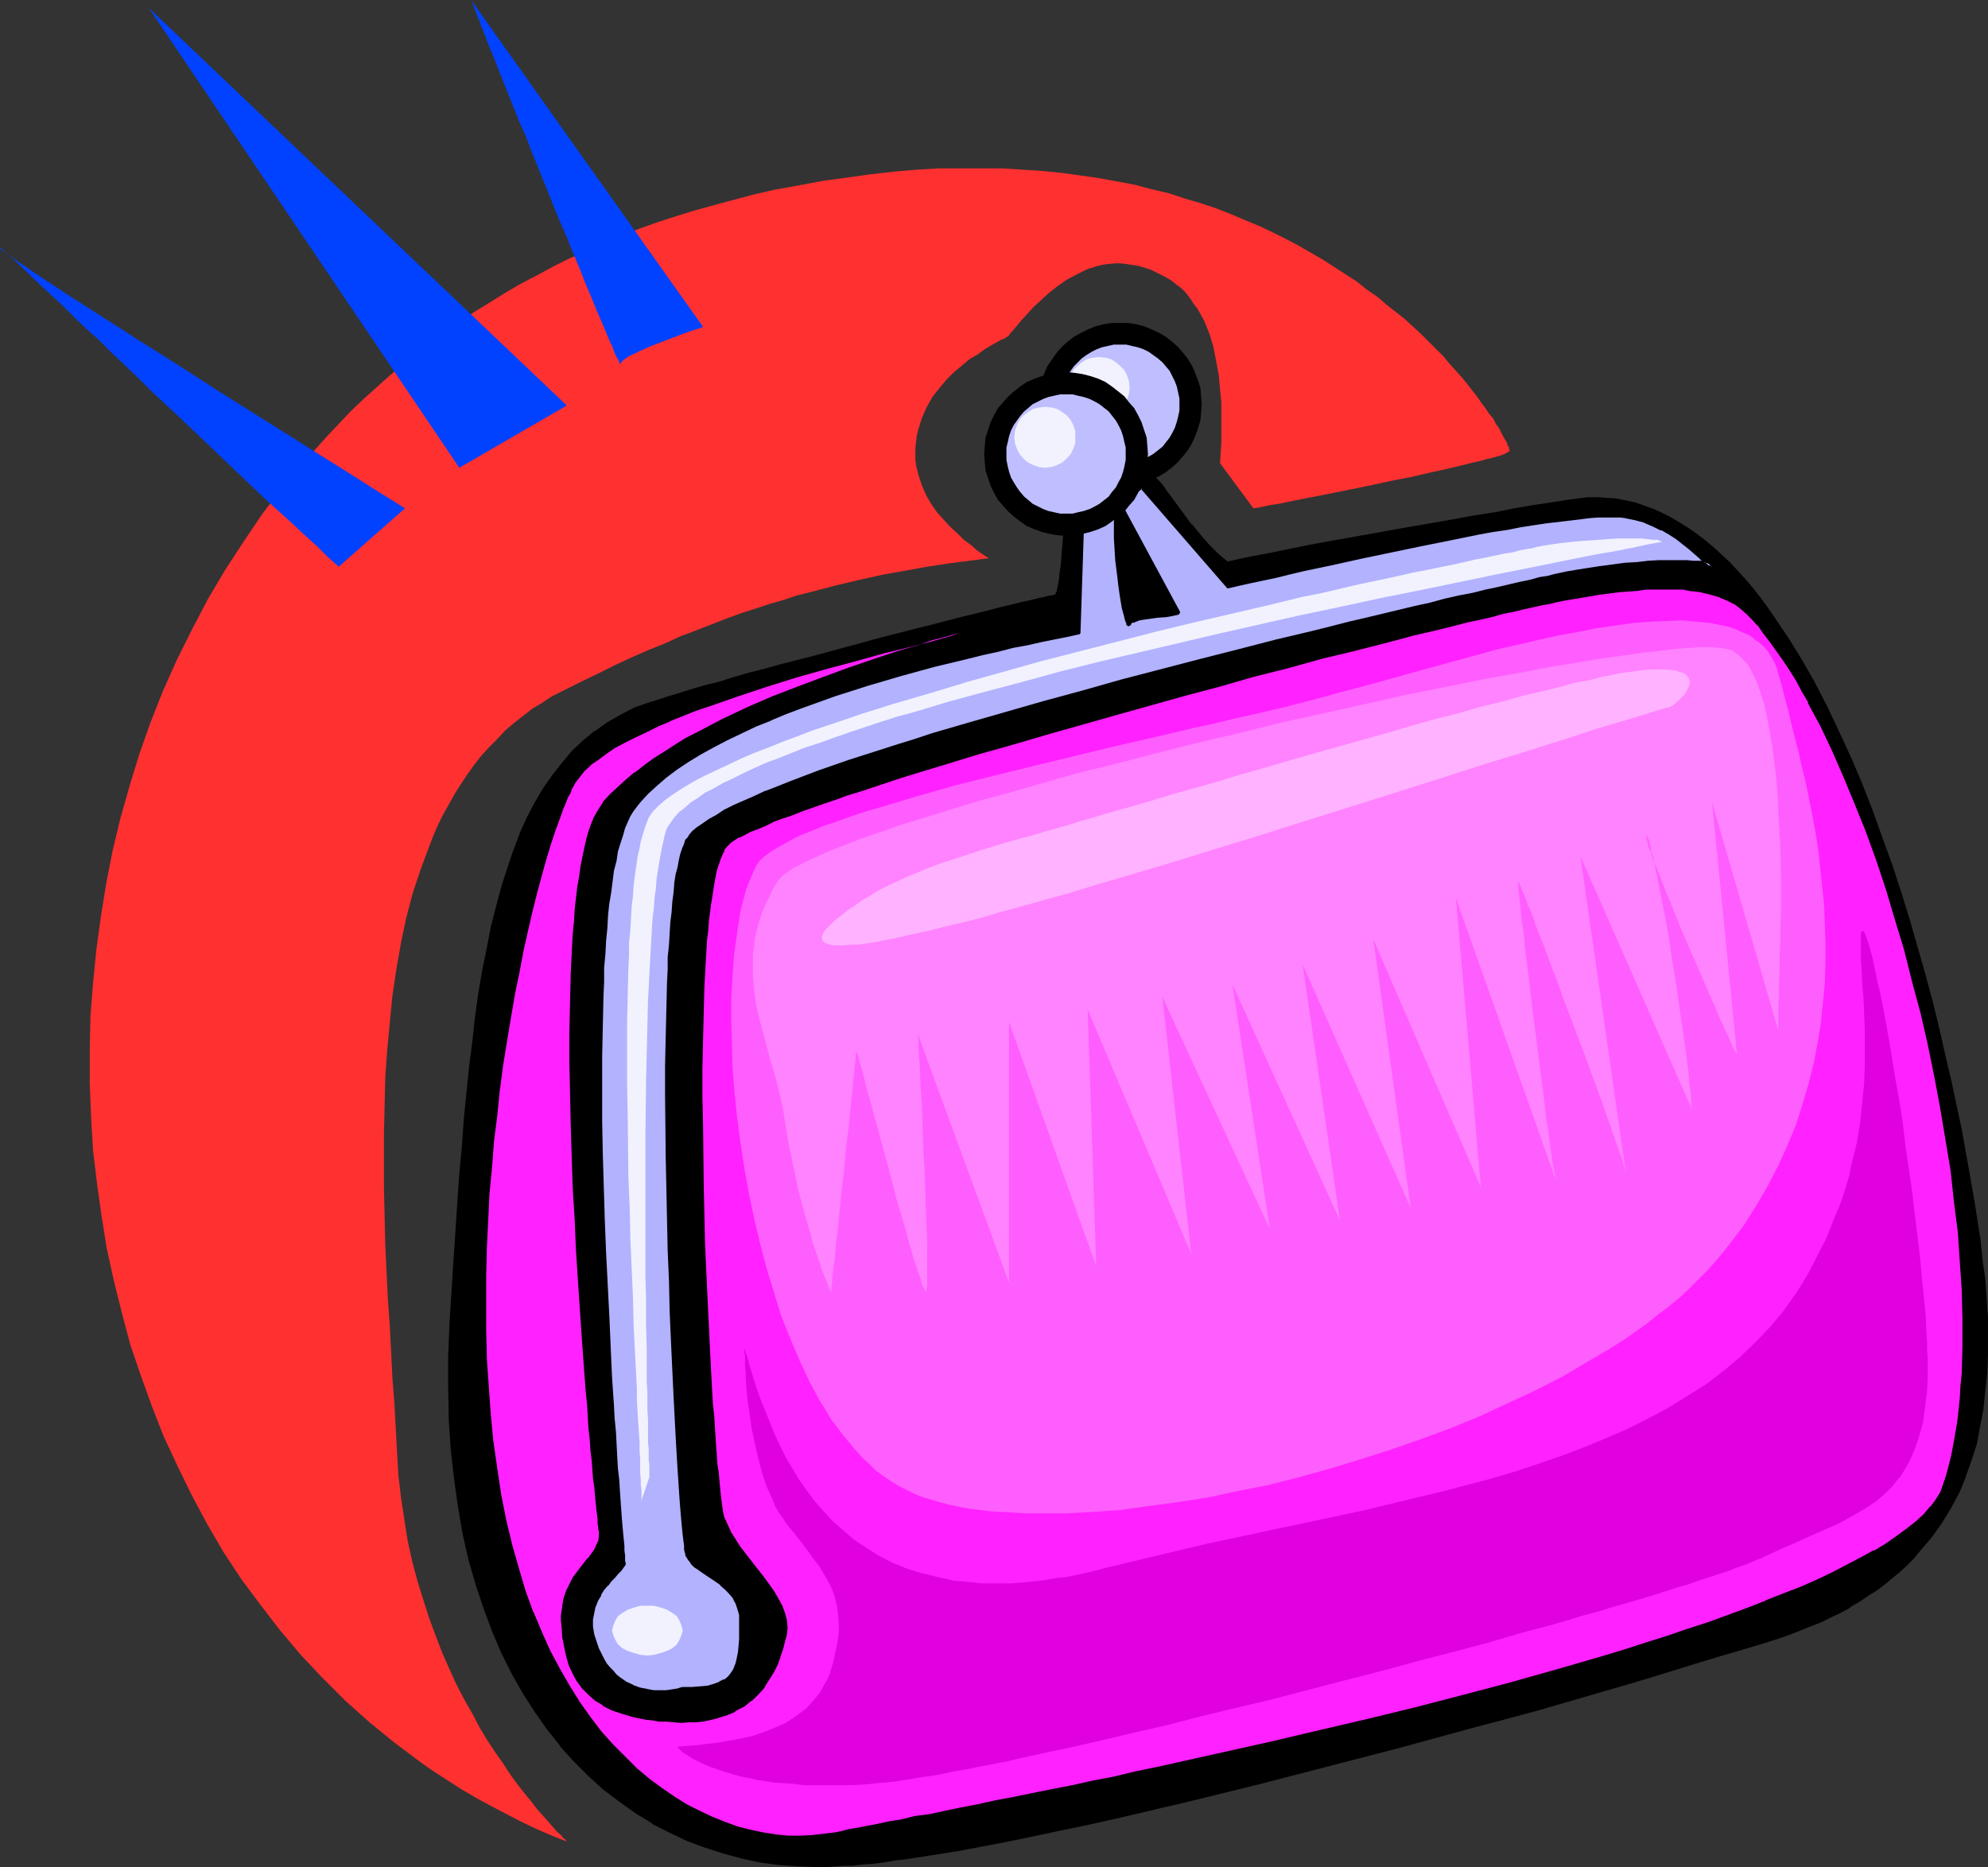
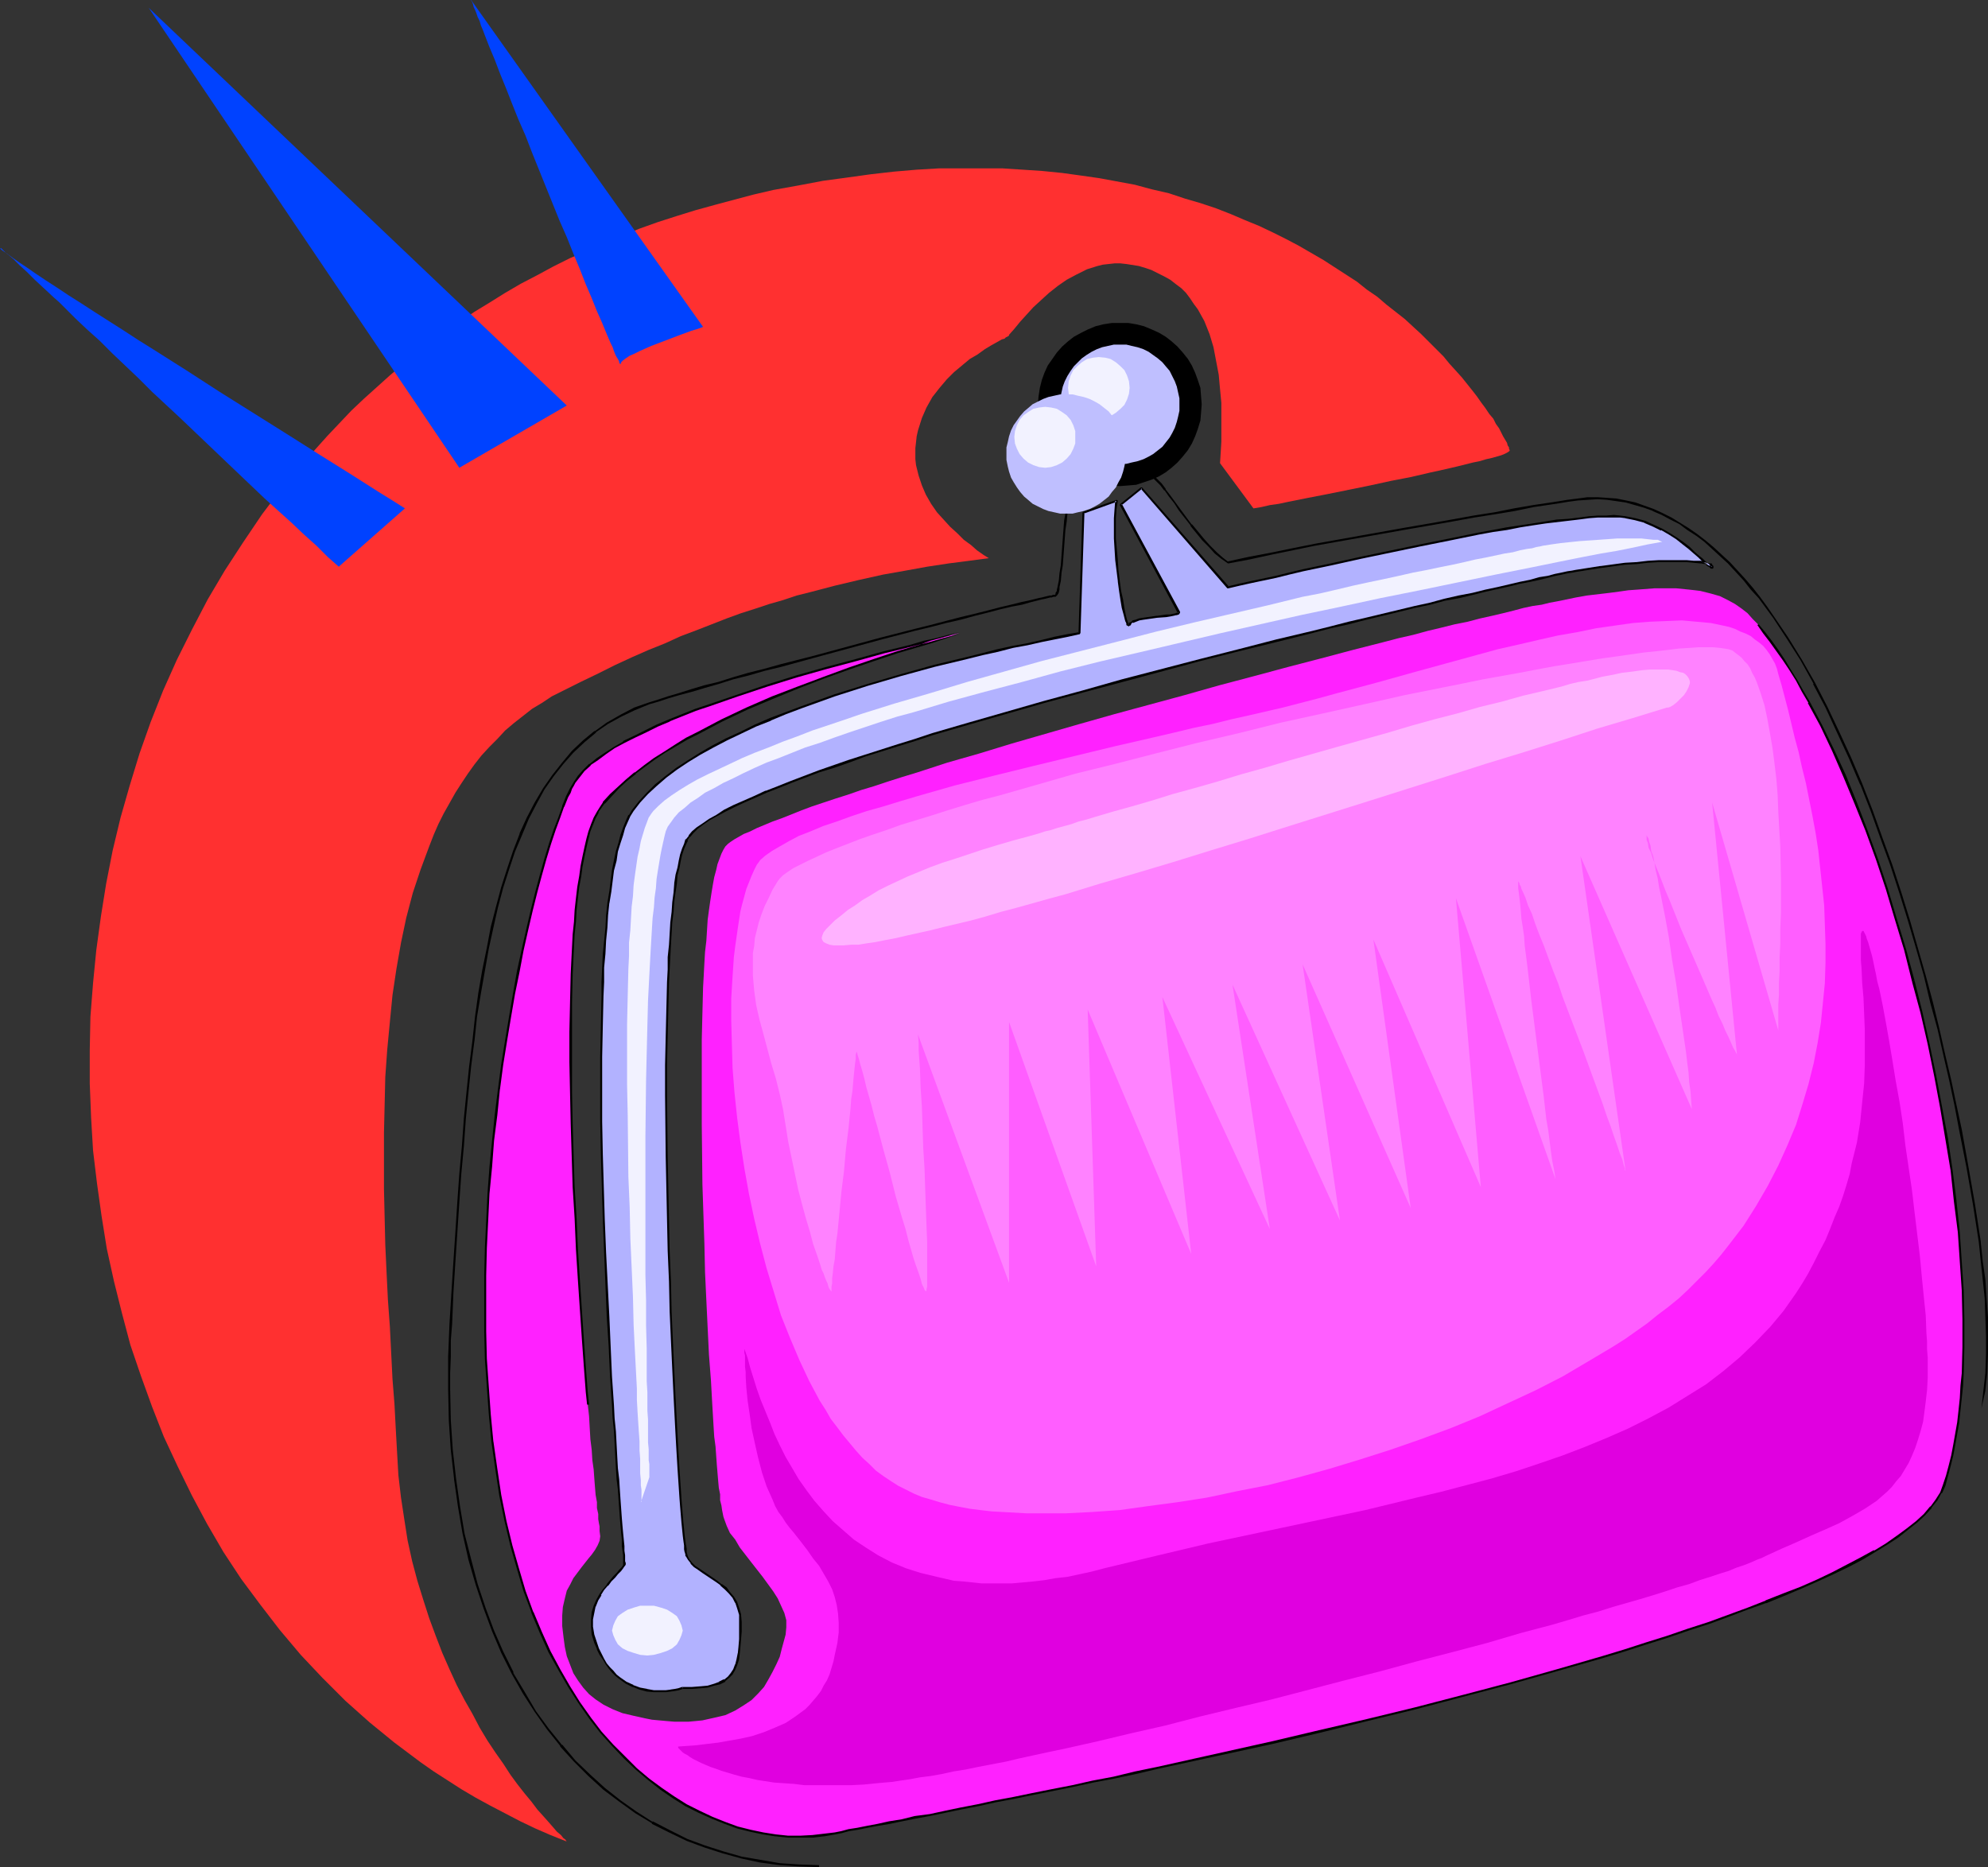
<svg xmlns="http://www.w3.org/2000/svg" xmlns:ns1="http://sodipodi.sourceforge.net/DTD/sodipodi-0.dtd" xmlns:ns2="http://www.inkscape.org/namespaces/inkscape" version="1.0" width="129.724mm" height="121.844mm" id="svg26" ns1:docname="Purse 15.wmf">
  <rect width="100%" height="100%" fill="#333333" stroke="none" />
  <ns1:namedview id="namedview26" pagecolor="#ffffff" bordercolor="#000000" borderopacity="0.25" ns2:showpageshadow="2" ns2:pageopacity="0.0" ns2:pagecheckerboard="0" ns2:deskcolor="#d1d1d1" ns2:document-units="mm" />
  <defs id="defs1">
    <pattern id="WMFhbasepattern" patternUnits="userSpaceOnUse" width="6" height="6" x="0" y="0" />
  </defs>
-   <path style="fill:#000000;fill-opacity:1;fill-rule:evenodd;stroke:none" d="m 276.174,79.66 h 2.101 l 1.939,0.323 1.939,0.485 1.939,0.808 1.778,0.808 1.616,0.969 1.454,1.131 1.454,1.293 1.293,1.454 1.293,1.616 0.97,1.616 0.808,1.777 0.646,1.777 0.646,1.939 0.162,2.101 0.162,1.939 -0.162,2.101 -0.162,1.939 -0.646,2.101 -0.646,1.777 -0.808,1.777 -0.97,1.616 -1.293,1.616 -1.293,1.454 -1.454,1.293 -1.454,1.131 -1.616,0.97 -1.778,0.808 -1.939,0.646 -1.939,0.646 -1.939,0.162 -2.101,0.162 -1.939,-0.162 -2.101,-0.162 -1.939,-0.646 -1.939,-0.646 -1.616,-0.808 -1.778,-0.97 -1.454,-1.131 -1.454,-1.293 -1.293,-1.454 -1.131,-1.616 -1.131,-1.616 -0.808,-1.777 -0.646,-1.777 -0.485,-2.101 -0.323,-1.939 -0.162,-2.101 0.162,-1.939 0.323,-2.101 0.485,-1.939 0.646,-1.777 0.808,-1.777 1.131,-1.616 1.131,-1.616 1.293,-1.454 1.454,-1.293 1.454,-1.131 1.778,-0.969 1.616,-0.808 1.939,-0.808 1.939,-0.485 2.101,-0.323 z" id="path1" />
+   <path style="fill:#000000;fill-opacity:1;fill-rule:evenodd;stroke:none" d="m 276.174,79.66 h 2.101 l 1.939,0.323 1.939,0.485 1.939,0.808 1.778,0.808 1.616,0.969 1.454,1.131 1.454,1.293 1.293,1.454 1.293,1.616 0.97,1.616 0.808,1.777 0.646,1.777 0.646,1.939 0.162,2.101 0.162,1.939 -0.162,2.101 -0.162,1.939 -0.646,2.101 -0.646,1.777 -0.808,1.777 -0.97,1.616 -1.293,1.616 -1.293,1.454 -1.454,1.293 -1.454,1.131 -1.616,0.97 -1.778,0.808 -1.939,0.646 -1.939,0.646 -1.939,0.162 -2.101,0.162 -1.939,-0.162 -2.101,-0.162 -1.939,-0.646 -1.939,-0.646 -1.616,-0.808 -1.778,-0.97 -1.454,-1.131 -1.454,-1.293 -1.293,-1.454 -1.131,-1.616 -1.131,-1.616 -0.808,-1.777 -0.646,-1.777 -0.485,-2.101 -0.323,-1.939 -0.162,-2.101 0.162,-1.939 0.323,-2.101 0.485,-1.939 0.646,-1.777 0.808,-1.777 1.131,-1.616 1.131,-1.616 1.293,-1.454 1.454,-1.293 1.454,-1.131 1.778,-0.969 1.616,-0.808 1.939,-0.808 1.939,-0.485 2.101,-0.323 " id="path1" />
  <path style="fill:#bfbfff;fill-opacity:1;fill-rule:evenodd;stroke:none" d="m 276.174,84.993 h 1.616 l 1.293,0.323 1.454,0.323 1.454,0.485 1.293,0.646 1.131,0.808 1.131,0.808 1.131,0.969 0.808,0.969 0.97,1.131 0.646,1.293 0.646,1.293 0.485,1.293 0.323,1.454 0.323,1.454 v 1.454 1.616 l -0.323,1.454 -0.323,1.293 -0.485,1.454 -0.646,1.293 -0.646,1.131 -1.778,2.262 -2.262,1.777 -1.131,0.646 -1.293,0.646 -1.454,0.485 -1.454,0.323 -1.293,0.323 h -1.616 -1.454 l -1.454,-0.323 -1.454,-0.323 -1.293,-0.485 -1.293,-0.646 -1.293,-0.646 -1.131,-0.969 -0.97,-0.808 -0.97,-1.131 -0.808,-1.131 -0.808,-1.131 -0.646,-1.293 -0.485,-1.454 -0.323,-1.293 -0.323,-1.454 v -1.616 -1.454 l 0.323,-1.454 0.323,-1.454 0.485,-1.293 0.646,-1.293 0.808,-1.293 0.808,-1.131 0.97,-0.969 0.97,-0.969 1.131,-0.808 1.293,-0.808 1.293,-0.646 1.293,-0.485 1.454,-0.323 1.454,-0.323 z" id="path2" />
  <path style="fill:#f2f2ff;fill-opacity:1;fill-rule:evenodd;stroke:none" d="m 271.003,88.063 1.616,0.162 1.293,0.323 1.293,0.808 1.131,0.969 0.97,0.969 0.646,1.293 0.485,1.454 0.162,1.616 -0.162,1.454 -0.485,1.454 -0.646,1.293 -0.97,0.969 -1.131,0.97 -1.293,0.808 -1.293,0.485 h -1.616 -1.454 l -1.454,-0.485 -1.293,-0.808 -1.131,-0.97 -0.97,-0.969 -0.646,-1.293 -0.485,-1.454 -0.162,-1.454 0.162,-1.616 0.485,-1.454 0.646,-1.293 0.97,-0.969 1.131,-0.969 1.293,-0.808 1.454,-0.323 z" id="path3" />
-   <path style="fill:#000000;fill-opacity:1;fill-rule:evenodd;stroke:none" d="m 202,460.189 h -4.848 l -4.848,-0.485 -4.686,-0.646 -4.686,-0.97 -4.525,-1.131 -4.525,-1.454 -4.525,-1.777 -4.202,-1.939 -4.202,-2.262 -4.202,-2.424 -3.878,-2.908 -3.878,-2.909 -3.717,-3.393 -3.555,-3.555 -3.394,-3.878 -3.232,-4.04 -3.07,-4.201 -2.909,-4.686 -2.747,-4.847 -2.424,-5.171 -2.262,-5.332 -2.262,-5.494 -1.778,-5.979 -1.778,-6.14 -1.454,-6.302 -1.293,-6.625 -0.97,-6.948 -0.646,-7.11 -0.485,-7.271 -0.162,-7.756 v -3.878 -4.04 l 0.162,-4.04 0.162,-4.04 0.485,-7.756 0.485,-7.594 0.485,-7.271 0.485,-7.433 0.485,-6.948 0.485,-6.948 0.485,-6.786 0.646,-6.463 0.808,-6.302 0.646,-6.302 0.808,-5.979 0.808,-5.817 0.97,-5.494 0.97,-5.494 1.131,-5.332 1.293,-4.847 1.131,-4.847 1.454,-4.686 1.616,-4.363 1.616,-4.201 1.778,-3.878 1.939,-3.716 1.939,-3.555 2.262,-3.232 2.424,-3.07 2.424,-2.908 2.747,-2.424 2.909,-2.424 2.909,-2.101 3.232,-1.939 3.394,-1.616 3.717,-1.293 2.101,-0.808 2.586,-0.646 2.747,-0.808 2.909,-0.97 3.232,-0.969 3.555,-0.97 3.555,-0.97 3.717,-1.131 3.878,-0.97 4.04,-1.131 8.242,-2.262 16.806,-4.363 8.08,-2.101 3.878,-0.969 3.878,-0.97 3.555,-0.97 3.394,-0.97 3.394,-0.646 3.07,-0.808 2.747,-0.646 2.586,-0.646 2.101,-0.646 1.939,-0.323 0.808,-0.323 h 0.808 l 0.646,-0.323 h 0.485 l 0.485,-0.162 h 0.323 l 0.323,-0.162 h 0.162 0.162 l 0.162,-0.162 0.162,-0.323 0.162,-0.485 0.162,-0.485 0.162,-0.646 0.162,-1.454 0.323,-1.939 0.162,-1.939 0.323,-4.363 0.485,-4.363 0.162,-2.101 0.323,-1.939 0.162,-1.616 0.323,-1.293 0.162,-0.485 0.162,-0.323 0.162,-0.323 0.162,-0.162 0.485,-0.162 0.808,-0.323 1.131,-0.323 1.131,-0.323 1.454,-0.323 1.454,-0.323 6.464,-1.616 1.454,-0.323 1.454,-0.323 1.131,-0.323 0.97,-0.323 0.97,-0.323 0.485,-0.162 h 0.162 0.162 l 0.323,0.162 0.323,0.323 0.808,0.646 0.97,1.131 0.97,1.293 1.131,1.454 1.293,1.616 1.293,1.777 2.747,3.716 3.07,3.716 1.454,1.616 1.616,1.616 1.454,1.293 1.616,1.131 5.01,-1.131 5.333,-1.131 5.333,-0.97 5.656,-1.131 22.786,-4.201 5.494,-0.97 5.494,-0.97 5.333,-0.808 5.171,-0.97 5.01,-0.808 4.686,-0.808 4.363,-0.646 1.939,-0.485 2.101,-0.323 2.424,-0.323 2.424,-0.162 h 2.424 2.424 l 2.262,0.323 2.262,0.485 2.262,0.485 2.262,0.646 2.262,0.808 2.262,0.97 2.101,1.293 2.262,1.131 1.939,1.293 2.101,1.454 2.101,1.616 1.939,1.777 2.101,1.777 1.778,1.777 3.878,4.201 1.939,2.101 1.778,2.262 1.778,2.424 1.778,2.424 3.394,5.171 3.394,5.494 3.232,5.655 3.07,5.979 2.909,6.14 2.747,6.302 2.747,6.463 2.586,6.625 2.586,6.625 2.262,6.786 2.262,6.786 2.101,6.786 1.939,6.786 1.939,6.786 1.778,6.625 1.616,6.625 1.616,6.463 1.454,6.302 1.293,6.14 1.131,5.817 1.778,9.049 1.616,9.372 1.293,9.372 0.646,4.686 0.485,4.524 0.323,4.686 0.323,4.686 v 4.524 4.524 l -0.162,4.686 -0.323,4.363 -0.485,4.363 -0.808,4.363 -0.97,4.201 -1.293,4.201 -1.454,4.04 -1.616,3.878 -1.939,3.878 -2.262,3.716 -2.586,3.555 -2.909,3.393 -1.454,1.777 -1.778,1.616 -1.616,1.616 -1.778,1.454 -1.939,1.454 -1.939,1.454 -2.101,1.454 -2.101,1.454 -2.262,1.293 -2.424,1.293 -2.424,1.293 -2.586,1.131 -2.586,1.131 -2.747,1.131 -2.909,0.97 -2.909,0.969 -3.07,0.97 -3.07,1.131 -3.232,0.97 -3.394,0.97 -6.949,2.101 -7.272,2.101 -7.595,2.262 -7.757,2.262 -7.918,2.262 -8.242,2.424 -8.403,2.262 -8.403,2.424 -17.291,4.686 -17.453,4.524 -17.291,4.363 -8.565,2.101 -8.565,2.101 -8.242,1.939 -8.242,1.939 -8.08,1.777 -7.757,1.616 -7.434,1.616 -7.272,1.454 -3.555,0.646 -3.394,0.646 -3.232,0.646 -3.232,0.485 -3.232,0.646 -3.07,0.323 -2.909,0.485 -2.909,0.485 -2.747,0.323 -2.586,0.323 -2.586,0.323 -2.424,0.162 -2.101,0.162 -2.262,0.162 h -2.101 z" id="path4" />
  <path style="fill:#000000;fill-opacity:1;fill-rule:evenodd;stroke:none" d="m 202,460.027 -4.848,-0.162 -4.848,-0.323 v 0 l -4.686,-0.808 -4.686,-0.808 -4.525,-1.293 -4.525,-1.454 -4.363,-1.616 v 0 l -4.202,-2.101 -4.363,-2.262 v 0.162 l -4.04,-2.585 -3.878,-2.747 -3.878,-3.07 v 0 l -3.555,-3.232 -3.717,-3.555 -3.232,-3.878 v 0.162 l -3.394,-4.201 -3.07,-4.201 -2.747,-4.686 -2.909,-4.847 h 0.162 l -2.586,-5.171 -2.262,-5.171 v 0 l -2.101,-5.655 -1.939,-5.817 -1.616,-6.14 -1.616,-6.302 -1.131,-6.786 -0.97,-6.786 v 0 l -0.808,-7.11 -0.485,-7.271 -0.162,-7.756 v -3.878 l 0.162,-4.04 v -4.04 l 0.323,-4.04 0.323,-7.756 0.485,-7.594 0.485,-7.271 0.485,-7.433 0.485,-6.948 0.646,-6.948 0.485,-6.786 0.646,-6.463 0.646,-6.302 0.808,-6.302 v 0.162 l 0.646,-6.14 0.97,-5.817 0.97,-5.494 0.97,-5.494 1.131,-5.171 1.131,-5.009 1.293,-4.847 1.454,-4.524 1.454,-4.363 1.778,-4.201 v 0 l 1.616,-3.878 1.939,-3.716 v 0 l 1.939,-3.555 2.262,-3.232 2.424,-3.07 v 0 l 2.424,-2.747 2.747,-2.585 2.909,-2.424 h -0.162 l 3.07,-2.101 3.232,-1.777 v 0 l 3.394,-1.616 v 0 l 3.555,-1.454 2.262,-0.646 2.424,-0.808 2.747,-0.808 3.07,-0.808 3.232,-0.97 3.394,-0.97 3.555,-1.131 3.878,-0.97 3.878,-1.131 4.04,-0.969 8.242,-2.262 16.645,-4.524 8.08,-2.101 4.04,-0.97 3.717,-0.97 3.555,-0.808 3.555,-0.97 3.232,-0.808 3.07,-0.808 2.747,-0.646 2.586,-0.485 2.262,-0.646 1.939,-0.485 0.646,-0.162 0.808,-0.162 0.646,-0.162 0.646,-0.162 h 0.323 l 0.485,-0.162 h 0.162 v 0 h 0.162 0.162 l 0.162,-0.162 0.162,-0.162 0.162,-0.162 0.162,-0.323 v 0.162 l 0.162,-0.485 v 0 l 0.162,-0.646 v -0.646 l 0.323,-1.454 0.162,-1.777 v -0.162 l 0.323,-1.939 0.323,-4.363 0.323,-4.363 0.323,-2.101 v 0 l 0.162,-1.777 0.323,-1.777 0.162,-1.131 0.323,-0.646 v -0.323 0 l 0.162,-0.162 v 0 l 0.162,-0.162 v 0 l 0.485,-0.162 0.808,-0.162 0.97,-0.323 1.293,-0.323 1.293,-0.323 1.616,-0.485 6.302,-1.454 1.454,-0.485 1.454,-0.162 1.131,-0.323 1.131,-0.323 0.808,-0.323 0.485,-0.162 0.162,-0.162 h -0.162 l 0.323,0.162 v -0.162 l 0.323,0.323 h -0.162 l 0.323,0.162 0.808,0.808 0.97,0.97 0.97,1.293 v -0.162 l 1.131,1.616 1.293,1.616 1.131,1.777 2.909,3.716 v 0.162 l 2.909,3.555 1.616,1.616 1.454,1.616 1.616,1.293 v 0 l 1.616,1.131 h 0.162 l 5.171,-0.969 5.171,-1.131 5.494,-1.131 5.494,-1.131 22.786,-4.04 5.656,-0.97 5.494,-0.97 5.333,-0.97 5.171,-0.808 4.848,-0.808 4.686,-0.97 4.363,-0.646 2.101,-0.323 1.939,-0.323 2.424,-0.323 v 0 l 2.424,-0.162 2.424,-0.162 2.424,0.162 2.262,0.323 v 0 l 2.262,0.323 2.262,0.646 2.262,0.646 2.262,0.808 h -0.162 l 2.262,0.97 2.101,1.131 v 0 l 2.262,1.131 1.939,1.454 2.262,1.454 1.939,1.454 v 0 l 1.939,1.777 1.939,1.777 1.939,1.777 3.878,4.201 1.778,2.262 1.939,2.101 v 0 l 1.778,2.424 1.778,2.424 3.394,5.171 3.394,5.332 3.232,5.817 h -0.162 l 3.07,5.817 2.909,6.302 2.909,6.302 2.747,6.463 v -0.162 l 2.586,6.625 2.424,6.786 2.424,6.625 2.262,6.948 2.101,6.786 1.939,6.625 1.939,6.786 1.616,6.786 1.778,6.463 1.454,6.463 1.454,6.302 1.293,6.14 1.131,5.979 1.778,9.049 1.616,9.21 1.454,9.372 v 0 l 0.485,4.686 0.485,4.524 0.485,4.686 0.162,4.686 0.162,4.524 v 4.524 l -0.162,4.686 -0.485,4.363 -0.485,4.363 0.97,-4.363 0.485,-4.363 0.162,-4.686 v -4.524 -4.524 l -0.323,-4.686 -0.323,-4.686 -0.646,-4.524 -0.485,-4.686 v -0.162 l -1.454,-9.372 -1.616,-9.21 -1.616,-9.049 -1.293,-5.979 -1.293,-6.14 -1.454,-6.14 -1.454,-6.463 -1.616,-6.625 -1.778,-6.625 -1.939,-6.786 -1.939,-6.786 -2.101,-6.786 -2.262,-6.948 -2.424,-6.625 -2.424,-6.786 -2.586,-6.625 v 0 l -2.747,-6.463 -2.909,-6.302 -2.909,-6.14 -3.07,-5.979 v 0 l -3.232,-5.655 -3.394,-5.494 -3.394,-5.009 -1.778,-2.585 -1.778,-2.424 v 0 l -1.778,-2.262 -1.939,-2.262 -3.717,-4.04 -1.939,-1.777 -2.101,-1.939 -1.939,-1.616 v 0 l -2.101,-1.616 -2.101,-1.454 -2.101,-1.293 -2.101,-1.293 v 0 l -2.262,-1.131 -2.101,-0.97 v 0 l -2.262,-0.808 -2.262,-0.808 -2.262,-0.485 -2.424,-0.485 v 0 l -2.262,-0.162 -2.424,-0.162 h -2.424 l -2.424,0.323 v 0 l -2.586,0.323 -1.939,0.323 -2.101,0.323 -4.363,0.646 -4.686,0.808 -4.848,0.97 -5.171,0.808 -5.333,0.97 -5.494,0.97 -5.656,0.97 -22.624,4.04 -5.656,1.131 -5.494,1.131 -5.171,0.97 -5.171,1.131 0.162,0.162 -1.454,-1.131 v 0 l -1.454,-1.293 -1.616,-1.616 -1.454,-1.616 -3.07,-3.716 v 0.162 l -2.747,-3.716 -1.293,-1.777 -1.293,-1.777 -1.131,-1.454 v -0.162 l -0.97,-1.293 -0.97,-0.97 -0.646,-0.646 -0.323,-0.323 h -0.162 l -0.323,-0.162 v 0 l -0.323,-0.162 h -0.162 l -0.162,0.162 -0.485,0.162 -0.808,0.162 -0.97,0.323 -1.293,0.323 -1.454,0.323 -1.454,0.485 -6.302,1.454 -1.616,0.485 -1.293,0.323 -1.293,0.323 -0.97,0.323 -0.808,0.162 -0.485,0.162 -0.162,0.162 -0.162,0.162 v 0 l -0.162,0.323 h -0.162 l -0.162,0.485 -0.162,0.485 -0.162,1.293 -0.323,1.616 -0.323,1.777 v 0.162 l -0.162,2.101 -0.323,4.363 -0.323,4.363 -0.323,1.939 v 0 l -0.162,1.777 -0.323,1.616 -0.162,0.646 v 0.485 -0.162 l -0.323,0.485 v 0.162 0.323 -0.162 l -0.162,0.162 h 0.162 -0.323 0.162 -0.162 v 0 h -0.323 l -0.323,0.162 h -0.485 l -0.646,0.162 -0.646,0.162 -0.646,0.162 -0.808,0.162 -1.939,0.485 -2.262,0.485 -2.586,0.646 -2.747,0.646 -3.07,0.808 -3.232,0.808 -3.394,0.808 -3.717,0.97 -3.717,0.97 -3.878,0.97 -8.242,2.101 -16.645,4.524 -8.242,2.101 -4.04,1.131 -3.878,0.97 -3.878,1.131 -3.555,1.131 -3.394,0.808 -3.232,0.97 -3.07,0.97 -2.747,0.808 -2.424,0.808 -2.101,0.646 -3.717,1.293 v 0 l -3.394,1.777 v 0 l -3.394,1.939 -2.909,2.101 h -0.162 l -2.747,2.262 -2.747,2.585 -2.424,2.908 v 0 l -2.424,3.07 -2.262,3.232 -2.101,3.555 v 0 l -1.939,3.716 -1.778,3.878 v 0.162 l -1.616,4.201 -1.454,4.363 -1.454,4.524 -1.293,4.847 -1.293,5.009 -0.97,5.171 -1.131,5.494 -0.97,5.655 -0.808,5.817 -0.646,5.979 v 0 l -0.808,6.302 -0.646,6.302 -0.646,6.463 -0.485,6.786 -0.646,6.948 -0.485,6.948 -0.485,7.433 -0.485,7.271 -0.485,7.594 -0.485,7.756 -0.162,4.04 -0.162,4.04 v 4.04 3.878 l 0.162,7.756 0.485,7.271 0.808,7.11 v 0.162 l 0.97,6.786 1.131,6.625 1.454,6.463 1.778,6.14 1.939,5.817 2.101,5.655 v 0 l 2.262,5.332 2.586,5.171 v 0 l 2.747,4.847 2.909,4.524 3.07,4.363 3.232,4.04 v 0.162 l 3.394,3.716 3.555,3.555 3.717,3.393 v 0 l 3.878,2.908 4.04,2.909 4.04,2.424 v 0.162 l 4.202,2.101 4.363,2.101 v 0 l 4.363,1.616 4.525,1.454 4.686,1.293 4.525,0.97 4.848,0.646 v 0 l 4.848,0.323 4.848,0.162 z" id="path5" />
-   <path style="fill:#000000;fill-opacity:1;fill-rule:evenodd;stroke:none" d="m 488.678,347.404 v 0 l -0.808,4.363 -0.97,4.201 -1.131,4.201 -1.454,3.878 v 0 l -1.778,4.04 -1.939,3.716 h 0.162 l -2.262,3.716 -2.586,3.716 v -0.162 l -2.909,3.393 -1.454,1.616 -1.778,1.777 -1.616,1.616 -1.778,1.454 v 0 l -1.939,1.454 -1.939,1.454 -2.101,1.454 -2.101,1.454 -2.262,1.293 v 0 l -2.424,1.293 -2.424,1.131 -2.424,1.293 -2.747,0.97 h 0.162 l -2.747,1.131 -2.909,1.131 -2.909,0.97 -3.07,0.97 -3.232,0.97 -3.232,0.97 -3.232,0.969 -7.11,2.101 -7.11,2.262 -7.595,2.262 -23.917,6.786 -8.403,2.424 -8.403,2.262 -17.291,4.686 -17.453,4.524 -17.453,4.524 -8.565,2.101 -8.403,1.939 -8.403,2.101 -8.08,1.777 -8.08,1.939 -7.757,1.616 -7.595,1.454 -7.11,1.454 -3.555,0.646 -3.394,0.646 -3.394,0.646 -3.232,0.646 -3.07,0.485 -3.07,0.485 -2.909,0.485 -2.909,0.323 -2.747,0.323 v 0 l -2.586,0.323 -2.586,0.323 -2.424,0.323 h -2.101 l -2.262,0.162 -2.101,0.162 h -1.778 v 0.485 h 1.778 l 2.101,-0.162 2.262,-0.162 h 2.101 l 2.424,-0.323 2.586,-0.162 2.586,-0.323 v 0 l 2.747,-0.485 2.909,-0.323 3.07,-0.485 3.07,-0.485 3.07,-0.485 3.232,-0.485 3.394,-0.646 3.394,-0.646 3.394,-0.646 7.272,-1.454 7.595,-1.616 7.757,-1.616 7.918,-1.777 8.242,-1.939 8.242,-1.939 8.565,-2.101 8.565,-2.101 17.453,-4.524 17.453,-4.524 17.13,-4.686 8.565,-2.262 8.403,-2.262 23.917,-6.948 7.434,-2.262 7.272,-2.262 6.949,-2.101 3.394,-0.97 3.232,-0.969 3.232,-0.97 3.07,-0.97 2.909,-0.97 2.909,-1.131 2.747,-1.131 v 0 l 2.586,-0.97 2.586,-1.293 2.424,-1.131 2.424,-1.293 v -0.162 l 2.262,-1.293 2.101,-1.454 2.101,-1.293 1.939,-1.454 1.939,-1.616 v 0 l 1.778,-1.454 1.778,-1.616 1.616,-1.616 1.454,-1.777 2.909,-3.393 v 0 l 2.586,-3.555 2.262,-3.716 v 0 l 2.101,-3.878 1.616,-3.878 v -0.162 l 1.454,-4.04 1.293,-4.04 0.808,-4.363 0.808,-4.201 v -0.162 l 0.485,-4.363 z" id="path6" />
  <path style="fill:#b2b2ff;fill-opacity:1;fill-rule:evenodd;stroke:none" d="m 168.387,416.4 h -0.323 l -0.646,0.162 -0.808,0.162 -1.131,0.162 -1.293,0.162 -1.454,0.162 -1.454,-0.162 -1.778,-0.162 -1.616,-0.323 -1.778,-0.646 -1.778,-0.808 -1.616,-1.293 -0.808,-0.646 -0.808,-0.808 -0.808,-0.97 -0.808,-0.97 -0.646,-1.131 -0.646,-1.293 -0.646,-1.293 -0.646,-1.454 -0.646,-2.101 -0.323,-1.939 v -1.777 l 0.323,-1.777 0.323,-1.454 0.646,-1.454 0.808,-1.454 0.808,-1.293 0.97,-1.131 0.808,-0.969 0.808,-0.97 0.808,-0.808 0.808,-0.808 0.485,-0.646 0.323,-0.485 0.162,-0.485 v -0.162 -0.485 -0.646 l -0.162,-0.808 -0.162,-1.131 v -1.131 l -0.162,-1.616 -0.162,-1.616 v -1.777 l -0.323,-1.939 v -2.262 l -0.323,-2.262 -0.162,-2.424 -0.162,-2.585 -0.162,-2.747 -0.162,-2.908 -0.323,-3.07 -0.162,-3.07 -0.162,-3.232 -0.162,-3.232 -0.485,-7.11 -0.485,-7.271 -0.323,-7.433 -0.323,-7.918 -0.485,-7.918 -0.323,-8.079 -0.485,-16.158 v -8.079 l -0.162,-8.079 v -7.918 l 0.162,-7.594 0.162,-7.271 0.162,-3.555 0.162,-3.555 0.162,-3.393 0.323,-3.232 0.162,-3.232 0.323,-3.07 0.323,-3.07 0.323,-2.747 0.485,-2.747 0.323,-2.585 0.485,-2.424 0.485,-2.262 0.485,-2.101 0.646,-1.939 0.646,-1.777 0.485,-1.454 0.808,-1.454 0.808,-1.131 1.616,-2.262 1.939,-2.101 2.101,-2.101 2.424,-1.939 2.747,-1.939 2.747,-1.939 3.07,-1.777 3.07,-1.939 3.394,-1.777 3.394,-1.616 3.717,-1.616 3.717,-1.616 3.878,-1.616 3.878,-1.454 7.918,-2.747 8.242,-2.585 8.242,-2.424 8.242,-2.262 7.918,-2.101 3.878,-0.808 3.878,-0.97 3.717,-0.808 3.555,-0.808 3.394,-0.808 3.394,-0.646 3.07,-0.646 2.909,-0.646 1.131,-29.57 8.08,-3.07 -0.323,2.101 v 2.262 l -0.162,2.424 0.162,2.585 0.323,5.332 0.323,2.585 0.323,2.585 0.323,2.424 0.323,2.262 0.323,1.939 0.323,1.616 0.162,0.646 0.162,0.646 0.162,0.485 0.162,0.323 0.162,0.323 0.162,0.162 h 0.162 v -0.162 l 0.323,-0.323 0.646,-0.323 0.646,-0.323 0.808,-0.162 1.131,-0.162 1.131,-0.162 2.262,-0.323 2.262,-0.323 0.97,-0.162 0.808,-0.162 h 0.646 l 0.485,-0.323 h 0.162 v -0.323 l -14.221,-26.5 5.01,-4.04 21.493,24.561 2.747,-0.646 2.909,-0.646 2.909,-0.646 3.232,-0.808 3.232,-0.808 3.232,-0.646 6.949,-1.616 7.272,-1.616 14.706,-3.07 7.272,-1.454 7.272,-1.293 3.394,-0.646 3.394,-0.646 3.232,-0.485 3.232,-0.485 3.07,-0.646 2.909,-0.323 2.747,-0.323 2.747,-0.323 2.424,-0.162 2.101,-0.162 2.101,-0.162 h 1.939 l 1.616,0.162 1.293,0.162 2.424,0.485 2.262,0.646 2.262,0.808 1.939,0.97 1.939,1.131 1.778,1.131 1.616,1.293 1.454,1.131 1.293,1.131 1.131,0.97 0.485,0.485 0.485,0.485 0.485,0.323 0.323,0.323 0.646,0.646 0.485,0.323 h 0.323 v 0 -0.162 -0.162 l -0.162,-0.162 -0.162,-0.162 -0.323,-0.162 -0.97,-0.323 -1.293,-0.162 -1.616,-0.162 -1.778,-0.162 h -4.363 l -2.424,0.162 -2.747,0.162 -2.747,0.162 -2.909,0.323 -5.979,0.646 -6.141,0.97 -0.97,0.323 -1.131,0.162 -1.293,0.323 -1.616,0.323 -1.939,0.323 -2.101,0.485 -2.101,0.485 -2.586,0.646 -2.747,0.485 -2.747,0.646 -3.07,0.808 -3.07,0.646 -3.394,0.808 -3.555,0.808 -3.717,0.808 -3.717,0.97 -3.878,0.808 -4.04,0.97 -4.04,1.131 -4.363,0.97 -4.363,0.97 -4.363,1.131 -9.05,2.262 -9.373,2.424 -9.373,2.424 -19.392,5.009 -9.534,2.585 -9.534,2.585 -9.534,2.747 -9.211,2.585 -8.888,2.747 -4.363,1.293 -4.202,1.454 -4.04,1.293 -4.04,1.293 -3.878,1.293 -3.878,1.293 -3.555,1.293 -3.555,1.293 -3.232,1.293 -3.232,1.131 -3.07,1.293 -2.747,1.131 -2.747,1.131 -2.424,1.293 -2.262,1.131 -2.101,1.131 -1.778,0.969 -1.454,1.131 -1.454,0.969 -1.131,1.131 -0.808,0.808 -0.646,0.97 -0.485,0.97 -0.485,1.131 -0.323,1.454 -0.485,1.616 -0.323,1.616 -0.323,1.939 -0.323,2.101 -0.323,2.101 -0.162,2.424 -0.323,2.424 -0.162,2.585 -0.323,2.747 -0.162,2.747 -0.162,3.07 -0.162,3.07 -0.162,3.07 -0.162,6.625 -0.162,6.786 v 7.11 7.433 7.594 7.594 l 0.323,15.512 0.323,7.594 0.162,7.594 0.323,7.433 0.323,7.271 0.323,6.948 0.323,6.786 0.323,6.302 0.162,3.07 0.162,2.908 0.162,2.747 0.162,2.747 0.162,2.424 0.162,2.424 0.162,2.424 0.162,2.101 0.162,1.939 0.162,1.939 0.162,1.616 0.162,1.616 v 1.293 l 0.162,1.131 0.162,0.97 0.162,0.646 v 0.646 l 0.162,0.323 0.485,0.97 0.646,0.808 0.808,0.808 0.97,0.646 1.131,0.808 1.131,0.646 2.262,1.616 1.131,0.808 0.97,0.808 0.97,1.131 0.97,1.131 0.808,1.293 0.485,1.454 0.323,1.616 0.162,1.777 v 2.262 1.939 l -0.162,1.939 -0.162,1.616 -0.323,1.454 -0.323,1.293 -0.646,1.131 -0.646,1.131 -0.646,0.808 -0.97,0.808 -1.293,0.646 -1.293,0.485 -1.616,0.323 -1.778,0.323 -2.101,0.162 z" id="path7" />
  <path style="fill:#000000;fill-opacity:1;fill-rule:evenodd;stroke:none" d="m 168.387,416.076 h -0.162 l -0.97,0.323 -0.808,0.162 -1.131,0.162 h 0.162 l -1.293,0.162 h -1.454 -1.454 l -1.778,-0.323 h 0.162 l -1.778,-0.323 -1.778,-0.646 h 0.162 l -1.778,-0.808 v 0 l -1.616,-1.131 v 0 l -0.808,-0.646 -0.808,-0.97 -0.808,-0.808 v 0 l -0.808,-0.97 -0.646,-1.131 -0.646,-1.293 v 0 l -0.646,-1.293 v 0 l -0.485,-1.454 -0.646,-1.939 -0.323,-1.939 v 0 -1.777 0 l 0.323,-1.616 0.323,-1.616 v 0.162 l 0.646,-1.616 0.808,-1.293 h -0.162 l 0.808,-1.293 0.97,-1.131 v 0.162 l 0.808,-1.131 0.97,-0.97 0.646,-0.808 0.808,-0.808 0.485,-0.646 v 0 l 0.323,-0.485 0.162,-0.162 0.162,-0.323 v -0.323 l -0.162,-0.485 v 0 -0.646 -0.808 l -0.162,-1.131 v -1.131 l -0.162,-1.616 -0.162,-1.616 -0.162,-1.777 -0.162,-1.939 -0.162,-2.262 -0.162,-2.262 -0.162,-2.424 -0.162,-2.585 -0.323,-2.747 -0.162,-2.908 -0.162,-3.07 -0.162,-3.07 -0.323,-3.232 -0.162,-3.232 -0.485,-7.11 -0.323,-7.271 -0.323,-7.433 -0.808,-15.835 -0.323,-8.079 -0.485,-16.158 -0.162,-8.079 v -8.079 -7.918 l 0.162,-7.594 0.162,-7.271 0.162,-3.555 v -3.555 l 0.323,-3.393 0.162,-3.232 0.323,-3.232 0.162,-3.07 0.323,-3.07 v 0.162 l 0.485,-2.909 0.323,-2.585 0.323,-2.585 0.646,-2.424 0.323,-2.262 0.646,-2.101 0.646,-1.939 0.485,-1.777 v 0 l 0.646,-1.454 0.646,-1.454 v 0 l 0.808,-1.293 1.616,-2.101 v 0 l 1.939,-2.101 2.101,-1.939 2.424,-2.101 v 0 l 2.586,-1.939 2.909,-1.939 2.909,-1.777 3.232,-1.777 v 0 l 3.394,-1.777 3.394,-1.616 3.717,-1.777 3.717,-1.454 h -0.162 l 3.878,-1.616 3.878,-1.454 8.08,-2.909 8.08,-2.585 8.242,-2.424 8.242,-2.262 8.08,-1.939 3.878,-0.97 3.717,-0.808 3.717,-0.969 3.555,-0.646 3.555,-0.808 3.232,-0.646 3.232,-0.646 2.909,-0.646 0.162,-0.323 0.97,-29.57 -0.162,0.162 8.08,-2.908 -0.323,-0.323 -0.162,2.101 -0.162,2.262 v 2.424 2.585 l 0.323,5.332 0.323,2.585 0.323,2.585 v 0.162 l 0.323,2.424 0.323,2.101 0.323,1.939 0.485,1.777 0.162,0.646 0.162,0.646 v 0 l 0.162,0.485 v -0.162 l 0.162,0.485 v 0.323 l 0.162,0.162 h 0.162 l 0.162,0.162 h 0.162 l 0.162,-0.162 h 0.162 l 0.323,-0.485 h -0.162 l 0.485,-0.323 v 0.162 l 0.808,-0.323 0.808,-0.323 0.97,-0.162 1.131,-0.162 2.262,-0.323 v 0 l 2.262,-0.162 v 0 l 0.97,-0.162 0.808,-0.162 0.646,-0.162 h 0.162 l 0.485,-0.162 0.162,-0.162 0.162,-0.323 v -0.162 0 l -14.382,-26.661 v 0.323 l 5.01,-4.04 h -0.323 l 21.331,24.561 h 0.323 l 2.747,-0.646 2.909,-0.646 3.07,-0.646 3.07,-0.646 3.232,-0.808 3.394,-0.808 6.949,-1.454 7.272,-1.616 14.706,-3.07 7.272,-1.454 7.11,-1.454 3.555,-0.646 3.394,-0.485 3.232,-0.646 3.07,-0.485 3.232,-0.485 2.747,-0.323 v 0 l 2.747,-0.323 2.747,-0.323 2.424,-0.323 2.101,-0.162 h 2.101 1.939 1.616 l 1.293,0.162 h -0.162 l 2.424,0.485 2.424,0.646 h -0.162 l 2.262,0.97 1.939,0.97 v -0.162 l 1.939,1.131 1.778,1.131 1.616,1.293 1.454,1.131 v 0 l 1.293,1.131 1.131,0.97 0.485,0.485 0.485,0.485 0.485,0.323 0.323,0.485 0.646,0.485 h 0.162 l 0.323,0.323 0.162,0.162 h 0.323 0.162 l 0.162,-0.162 v -0.162 -0.162 -0.162 l -0.162,-0.162 -0.162,-0.162 v -0.162 l -0.162,-0.162 h -0.162 -0.323 l -0.97,-0.323 -1.293,0.323 1.131,0.162 0.97,0.323 0.323,0.162 v 0 h 0.323 -0.162 l 0.162,0.162 v -0.162 0.323 -0.162 0.162 -0.162 0 h 0.162 l -0.162,-0.162 v 0.162 l -0.485,-0.323 h 0.162 l -0.646,-0.646 -0.485,-0.323 -0.485,-0.485 -0.323,-0.323 -0.646,-0.485 -1.131,-0.97 -1.293,-1.293 v 0 l -1.454,-1.131 -1.616,-1.131 -1.778,-1.131 -1.939,-1.131 v 0 l -2.101,-0.97 -2.101,-0.969 v 0 l -2.424,-0.646 -2.424,-0.485 v 0 l -1.293,-0.162 -1.616,-0.162 -1.939,0.162 h -2.101 l -2.101,0.162 -2.424,0.323 -2.747,0.323 -2.747,0.162 v 0 l -2.909,0.485 -3.07,0.485 -3.232,0.485 -3.232,0.485 -3.394,0.646 -3.555,0.646 -7.11,1.454 -7.272,1.454 -14.706,3.07 -7.272,1.616 -6.949,1.454 -3.394,0.808 -3.232,0.808 -3.07,0.646 -3.07,0.646 -2.909,0.646 -2.747,0.646 0.323,0.162 -21.493,-24.561 h -0.323 l -5.01,4.04 -0.162,0.323 14.221,26.5 v 0 l 0.162,0.162 0.162,-0.323 -0.323,0.162 -0.485,0.162 h 0.162 l -0.808,0.162 -0.808,0.162 h -0.97 0.162 l -2.262,0.323 h -0.162 l -2.262,0.323 -1.131,0.162 -0.97,0.162 -0.808,0.323 -0.808,0.162 v 0.162 l -0.485,0.323 h -0.162 l -0.323,0.323 -0.162,0.162 h 0.323 -0.162 0.162 l -0.162,-0.162 0.162,0.162 -0.162,-0.323 -0.162,-0.323 v -0.162 l -0.162,-0.323 v 0 l -0.162,-0.646 -0.162,-0.646 -0.323,-1.616 -0.323,-2.101 -0.485,-2.101 -0.323,-2.424 v 0 l -0.323,-2.585 -0.162,-2.585 -0.485,-5.332 v -2.585 -2.424 l 0.162,-2.262 0.323,-2.101 -0.323,-0.162 -8.242,2.908 -0.162,0.323 -0.97,29.57 0.162,-0.162 -2.909,0.485 -3.232,0.646 -3.232,0.808 -3.555,0.808 -3.555,0.646 -3.717,0.808 -3.717,0.97 -3.878,0.97 -8.08,1.939 -8.08,2.262 -8.242,2.424 -8.242,2.585 -8.08,2.909 -3.878,1.454 -3.878,1.454 v 0 l -3.717,1.616 -3.555,1.777 -3.555,1.616 -3.394,1.777 v 0 l -3.07,1.777 -3.07,1.939 -2.747,1.777 -2.747,2.101 v 0 l -2.424,1.939 -2.101,2.101 -1.939,2.101 v 0 l -1.778,2.262 -0.646,1.131 h -0.162 l -0.646,1.454 -0.646,1.616 v 0 l -0.646,1.777 -0.485,1.939 -0.646,2.101 -0.485,2.262 -0.485,2.424 -0.323,2.585 -0.323,2.585 -0.485,2.908 v 0 l -0.323,3.07 -0.162,3.07 -0.323,3.232 -0.323,3.232 -0.162,3.393 -0.162,3.555 v 3.555 l -0.162,7.271 -0.162,7.594 v 7.918 8.079 l 0.162,8.079 0.485,16.158 0.323,8.079 0.646,15.835 0.485,7.433 0.323,7.271 0.485,7.11 0.162,3.232 0.323,3.232 0.162,3.07 0.162,3.07 0.162,2.908 0.162,2.747 0.323,2.585 0.162,2.424 0.162,2.262 0.162,2.262 0.162,1.939 0.162,1.777 0.162,1.616 v 1.616 l 0.162,1.131 0.162,1.131 v 0.808 0.646 0.162 0.323 0 0.162 0 0.485 -0.162 l -0.323,0.485 v 0 l -0.646,0.646 -0.646,0.808 -0.808,0.808 -0.808,0.97 -0.808,0.97 v 0.162 l -0.97,1.131 -0.808,1.131 v 0 l -0.808,1.454 -0.646,1.454 v 0 l -0.485,1.616 -0.162,1.777 v 0 1.777 0 l 0.162,1.939 0.646,2.101 0.646,1.454 v 0.162 l 0.646,1.293 v 0 l 0.808,1.131 0.646,1.131 0.808,1.131 v 0 l 0.808,0.97 0.808,0.808 0.808,0.646 v 0 l 1.778,1.293 v 0 l 1.616,0.808 h 0.162 l 1.616,0.646 1.778,0.485 v 0 l 1.778,0.162 h 1.454 1.454 l 1.293,-0.162 v 0 l 1.131,-0.162 0.808,-0.162 0.97,-0.323 v 0 z" id="path8" />
  <path style="fill:#000000;fill-opacity:1;fill-rule:evenodd;stroke:none" d="m 420.644,138.638 -1.131,-0.323 h -0.162 -1.616 l -1.778,-0.162 h -4.363 -2.424 l -2.747,0.162 -2.747,0.323 -2.909,0.162 -5.979,0.808 h -0.162 l -6.141,0.969 -0.808,0.162 -1.131,0.162 -1.454,0.323 -1.616,0.323 -1.778,0.485 -2.101,0.323 -2.262,0.646 -2.424,0.485 -2.747,0.646 -2.747,0.646 -3.07,0.646 -3.232,0.808 -3.394,0.646 -3.555,0.808 -3.555,0.97 -3.717,0.808 -4.04,0.97 -4.04,0.97 -4.04,0.97 -4.202,0.969 -4.363,1.131 -4.525,1.131 -8.888,2.101 -9.373,2.424 -9.534,2.424 -19.23,5.009 -9.696,2.747 -9.534,2.585 -18.584,5.332 -8.888,2.585 -4.363,1.454 -4.202,1.293 -8.08,2.585 -4.04,1.293 -3.717,1.293 -3.717,1.293 -3.394,1.293 -3.394,1.293 -3.232,1.293 -2.909,1.131 h -0.162 l -2.747,1.293 -2.586,1.131 -2.586,1.131 -2.262,1.131 v 0 l -1.939,1.293 -1.778,0.97 -1.616,1.131 -1.454,0.97 v 0 l -1.131,0.97 -0.808,0.97 v 0.162 l -0.646,0.808 h -0.162 l -0.323,1.131 v 0 l -0.485,1.131 -0.485,1.454 -0.323,1.454 -0.323,1.777 -0.485,1.777 -0.323,2.101 v 0.162 l -0.162,2.101 -0.323,2.424 -0.162,2.424 -0.323,2.585 -0.162,2.747 -0.162,2.747 -0.323,3.07 v 3.07 l -0.162,3.07 -0.162,6.625 -0.162,6.786 -0.162,7.11 v 7.433 l 0.162,15.189 0.323,15.512 0.162,7.594 0.323,7.594 0.162,7.433 0.323,7.271 0.323,6.948 0.323,6.786 0.323,6.302 0.162,3.07 0.162,2.908 0.162,2.747 0.162,2.747 0.162,2.424 0.162,2.424 0.162,2.424 0.162,2.101 0.162,1.939 0.162,1.939 0.162,1.616 0.162,1.616 0.162,1.293 0.162,1.131 v 0 0.97 l 0.162,0.808 v -0.162 l 0.162,0.646 v 0 0.323 l 0.162,0.162 0.485,0.808 0.646,0.808 v 0.162 l 0.808,0.808 v 0 l 0.97,0.646 1.131,0.808 3.394,2.262 1.131,0.808 h -0.162 l 1.131,0.97 0.97,0.969 v 0 l 0.97,1.131 0.646,1.293 v -0.162 l 0.485,1.454 0.485,1.616 v 0 1.777 2.262 1.939 l -0.162,1.939 -0.162,1.616 v -0.162 l -0.323,1.616 -0.323,1.293 v -0.162 l -0.485,1.293 v 0 l -0.646,0.97 v 0 l -0.646,0.808 -0.97,0.808 v -0.162 l -1.293,0.646 h 0.162 l -1.293,0.485 -1.616,0.485 -1.778,0.162 v 0 l -2.101,0.162 h -2.262 v 0.485 h 2.262 l 2.101,-0.162 v 0 l 1.778,-0.162 1.616,-0.485 1.454,-0.323 v 0 l 1.293,-0.646 v -0.162 l 0.97,-0.808 0.808,-0.808 v 0 l 0.646,-1.131 v 0 l 0.485,-1.131 v 0 l 0.485,-1.454 0.162,-1.454 v 0 l 0.162,-1.616 0.162,-1.939 0.162,-1.939 v -2.262 l -0.162,-1.777 v -0.162 l -0.485,-1.616 -0.485,-1.454 v 0 l -0.808,-1.293 -0.97,-1.131 v 0 l -0.808,-1.131 -1.131,-0.808 h -0.162 l -0.97,-0.808 -3.555,-2.424 -0.97,-0.646 -0.97,-0.646 v 0 l -0.808,-0.808 v 0 l -0.646,-0.808 -0.485,-0.97 0.162,0.162 -0.162,-0.323 v 0 l -0.162,-0.646 v 0 -0.808 l -0.162,-0.97 v 0.162 l -0.162,-1.131 -0.162,-1.293 -0.162,-1.616 -0.162,-1.616 -0.162,-1.939 -0.162,-1.939 -0.162,-2.101 -0.162,-2.424 -0.162,-2.424 -0.162,-2.424 -0.162,-2.747 -0.162,-2.747 -0.162,-2.908 -0.162,-3.07 -0.323,-6.302 -0.323,-6.786 -0.323,-6.948 -0.323,-7.271 -0.162,-7.433 -0.323,-7.594 -0.162,-7.594 -0.323,-15.512 -0.162,-15.189 v -7.433 l 0.162,-7.11 0.162,-6.786 0.162,-6.625 0.162,-3.07 0.162,-3.07 0.162,-3.07 0.162,-2.747 0.162,-2.747 0.323,-2.585 0.162,-2.424 0.323,-2.424 0.323,-2.101 v 0 l 0.162,-2.101 0.485,-1.777 0.323,-1.777 0.323,-1.454 0.485,-1.454 0.485,-1.131 v 0 l 0.485,-0.97 h -0.162 l 0.646,-0.97 v 0.162 l 0.808,-0.97 1.131,-1.131 v 0 l 1.293,-0.97 1.616,-1.131 1.778,-0.97 2.101,-1.131 v 0 l 2.262,-1.131 2.424,-1.131 2.586,-1.131 2.909,-1.293 v 0 l 2.909,-1.131 3.232,-1.293 3.394,-1.293 3.394,-1.293 3.717,-1.131 3.717,-1.293 3.878,-1.454 8.242,-2.585 4.202,-1.293 4.363,-1.454 8.888,-2.585 18.584,-5.332 9.534,-2.585 9.696,-2.585 19.23,-5.171 9.534,-2.424 9.211,-2.262 9.05,-2.262 4.363,-1.131 4.363,-0.97 4.363,-1.131 4.04,-0.97 4.04,-0.97 3.878,-0.97 3.878,-0.808 3.555,-0.97 3.555,-0.646 3.394,-0.808 3.232,-0.808 2.909,-0.646 2.909,-0.646 2.586,-0.646 2.586,-0.485 2.262,-0.485 1.939,-0.485 1.939,-0.485 1.616,-0.323 1.454,-0.323 1.131,-0.162 0.808,-0.162 6.141,-0.97 v 0 l 5.979,-0.808 2.909,-0.162 2.747,-0.323 2.747,-0.162 h 2.424 4.363 l 1.778,0.162 1.616,0.162 v 0 z" id="path9" />
  <path style="fill:#ff21ff;fill-opacity:1;fill-rule:evenodd;stroke:none" d="m 433.572,153.989 -1.293,-1.293 -1.293,-1.454 -1.454,-1.131 -1.616,-1.131 -1.778,-0.97 -1.939,-0.969 -2.262,-0.646 -2.586,-0.646 -1.293,-0.162 -1.454,-0.162 -1.616,-0.162 -1.616,-0.162 h -1.616 -1.778 -1.939 l -2.101,0.162 -2.101,0.162 -2.262,0.162 -2.262,0.323 -2.424,0.323 -2.747,0.323 -2.747,0.323 -2.747,0.485 -3.07,0.646 -1.616,0.323 -1.778,0.323 -1.939,0.485 -2.262,0.323 -2.262,0.485 -2.424,0.646 -2.586,0.646 -2.747,0.646 -2.909,0.646 -3.07,0.808 -3.232,0.646 -3.232,0.808 -3.394,0.808 -3.555,0.97 -3.555,0.808 -3.717,0.97 -7.595,1.939 -7.918,2.101 -8.08,2.101 -8.403,2.262 -8.565,2.262 -8.565,2.424 -17.291,4.686 -8.565,2.424 -8.403,2.424 -8.403,2.424 -7.918,2.424 -7.918,2.262 -7.434,2.424 -3.717,1.131 -3.555,1.131 -3.394,1.131 -3.232,0.97 -3.232,1.131 -3.07,0.97 -2.909,0.97 -2.909,0.969 -2.586,0.97 -2.424,0.97 -2.424,0.97 -2.262,0.808 -1.939,0.808 -1.939,0.808 -1.616,0.808 -1.616,0.646 -1.131,0.646 -1.131,0.646 -0.97,0.646 -0.646,0.485 -0.646,0.646 -0.485,0.808 -0.485,0.969 -0.485,1.293 -0.485,1.293 -0.323,1.454 -0.485,1.777 -0.323,1.777 -0.323,1.939 -0.323,2.101 -0.323,2.262 -0.323,2.424 -0.162,2.585 -0.162,2.585 -0.323,2.747 -0.162,2.747 -0.162,3.07 -0.162,2.909 -0.162,6.302 -0.162,6.625 v 6.948 6.948 7.11 l 0.162,14.704 0.485,14.542 0.162,7.11 0.323,6.948 0.323,6.786 0.323,6.625 0.485,6.302 0.323,5.817 0.162,2.747 0.162,2.747 0.162,2.585 0.323,2.424 0.162,2.262 0.162,2.262 0.162,1.939 0.162,1.939 0.162,1.777 0.323,1.616 v 1.454 l 0.323,1.293 0.162,1.131 0.162,0.808 0.162,0.808 0.162,0.485 0.646,1.777 0.808,1.777 1.293,1.616 1.131,1.939 2.747,3.555 2.909,3.716 1.293,1.777 1.293,1.777 1.131,1.777 0.808,1.777 0.808,1.777 0.485,1.777 v 1.777 l -0.162,1.777 -0.485,1.777 -0.485,1.777 -0.485,1.939 -0.808,1.777 -0.97,1.939 -0.97,1.777 -1.131,1.939 -1.454,1.616 -1.616,1.616 -1.939,1.293 -2.101,1.293 -2.424,1.131 -2.747,0.646 -1.454,0.323 -1.454,0.323 -1.616,0.162 -1.778,0.162 h -1.778 -1.778 l -1.939,-0.162 -1.778,-0.162 -1.778,-0.162 -1.616,-0.323 -2.909,-0.646 -2.747,-0.646 -2.424,-0.97 -2.262,-1.131 -1.939,-1.293 -1.616,-1.293 -1.454,-1.616 -1.293,-1.777 -1.131,-1.777 -0.808,-2.101 -0.808,-2.101 -0.485,-2.262 -0.323,-2.424 -0.323,-2.747 v -1.293 -1.293 l 0.162,-2.101 0.485,-2.101 0.485,-1.939 0.808,-1.454 0.808,-1.616 0.97,-1.293 0.97,-1.293 1.778,-2.262 0.808,-0.97 0.808,-1.131 0.646,-1.131 0.485,-1.131 0.162,-1.131 -0.162,-1.293 v -0.485 -0.646 l -0.162,-0.808 -0.162,-0.97 v -1.293 l -0.323,-1.454 v -1.454 l -0.323,-1.777 -0.162,-1.939 -0.162,-2.101 -0.162,-2.262 -0.323,-2.262 -0.162,-2.585 -0.323,-2.585 -0.162,-2.747 -0.162,-2.909 -0.323,-2.908 -0.162,-3.07 -0.646,-6.463 -0.485,-6.786 -0.485,-7.11 -0.485,-7.271 -0.485,-7.594 -0.323,-7.594 -0.323,-7.756 -0.485,-15.674 -0.323,-7.594 v -7.594 -7.433 -7.271 l 0.323,-6.948 v -3.393 l 0.323,-3.232 0.162,-3.232 0.162,-3.07 0.323,-2.908 0.323,-2.909 0.323,-2.747 0.323,-2.585 0.485,-2.585 0.323,-2.262 0.485,-2.262 0.646,-2.101 0.485,-1.939 0.646,-1.777 0.646,-1.616 0.646,-1.293 0.808,-1.293 0.808,-1.131 1.616,-1.777 1.939,-1.939 1.939,-1.777 2.262,-1.777 2.262,-1.777 2.424,-1.777 2.586,-1.616 2.586,-1.616 2.747,-1.616 2.909,-1.616 5.818,-2.909 6.141,-2.908 6.302,-2.747 6.302,-2.585 6.302,-2.424 6.302,-2.262 5.979,-1.939 5.818,-1.939 2.909,-0.97 2.747,-0.808 2.586,-0.808 2.586,-0.808 2.424,-0.646 2.101,-0.808 -2.747,0.808 -2.909,0.646 -2.909,0.808 -3.232,0.808 -3.394,0.808 -3.394,0.97 -6.949,1.777 -7.272,2.101 -7.272,2.101 -7.272,2.101 -7.272,2.424 -6.949,2.424 -3.394,1.293 -3.232,1.293 -3.232,1.293 -3.07,1.293 -2.909,1.293 -2.747,1.293 -2.586,1.454 -2.424,1.293 -2.101,1.454 -1.939,1.293 -1.778,1.454 -1.616,1.454 -1.131,1.454 -1.131,1.454 -0.323,0.646 -0.485,0.97 -0.485,0.97 -0.485,0.97 -1.131,2.424 -0.97,2.747 -1.131,3.07 -0.97,3.393 -1.131,3.716 -1.131,3.878 -1.131,4.363 -1.131,4.524 -1.293,4.686 -0.97,5.009 -1.131,5.332 -0.97,5.494 -1.131,5.655 -0.97,5.817 -0.808,5.817 -0.808,6.14 -0.808,6.463 -0.646,6.302 -0.646,6.463 -0.485,6.625 -0.485,6.786 -0.162,6.625 -0.323,6.786 v 6.786 l 0.162,6.948 0.162,6.786 0.323,6.948 0.646,6.786 0.646,6.786 0.808,6.625 1.131,6.625 1.293,6.302 1.293,5.979 1.616,5.817 1.778,5.332 1.939,5.332 1.939,5.009 2.262,4.686 2.424,4.363 2.424,4.363 2.424,3.878 2.747,3.716 2.586,3.555 2.909,3.232 2.909,3.07 2.909,2.747 3.07,2.585 3.07,2.424 3.07,2.101 3.07,1.777 3.232,1.777 3.07,1.454 3.232,1.293 3.232,0.97 3.07,0.97 3.07,0.646 3.232,0.485 3.07,0.162 2.909,0.162 3.07,-0.162 2.747,-0.323 2.909,-0.485 1.454,-0.323 1.778,-0.323 2.101,-0.485 2.424,-0.323 2.586,-0.485 2.909,-0.646 3.07,-0.646 3.394,-0.646 3.555,-0.646 3.717,-0.808 3.878,-0.646 4.202,-0.97 4.363,-0.808 4.525,-0.97 4.686,-0.808 4.686,-1.131 5.01,-0.97 5.171,-0.97 5.171,-1.131 5.333,-1.131 5.333,-1.131 5.494,-1.293 11.312,-2.424 11.474,-2.585 11.797,-2.747 11.797,-2.747 11.797,-3.07 11.797,-2.909 11.635,-3.232 11.474,-3.07 11.15,-3.393 5.494,-1.616 5.333,-1.616 5.333,-1.616 5.01,-1.777 5.171,-1.777 4.848,-1.777 4.686,-1.616 4.525,-1.777 4.363,-1.777 4.363,-1.777 3.878,-1.777 3.878,-1.777 3.717,-1.777 3.394,-1.777 3.232,-1.777 2.909,-1.777 2.747,-1.939 2.424,-1.777 2.262,-1.777 1.939,-1.777 1.616,-1.777 1.454,-1.939 0.97,-1.777 0.808,-1.777 0.646,-2.262 0.808,-2.424 0.485,-2.585 0.646,-2.585 0.485,-2.747 0.323,-2.908 0.485,-2.909 0.323,-3.07 0.162,-3.07 0.162,-3.07 0.323,-6.463 v -6.786 l -0.162,-7.11 -0.485,-7.11 -0.646,-7.271 -0.808,-7.594 -0.97,-7.594 -1.131,-7.756 -1.293,-7.756 -1.454,-7.918 -1.778,-7.756 -1.778,-7.918 -1.939,-7.756 -2.101,-7.594 -2.101,-7.594 -2.424,-7.433 -2.424,-7.271 -2.586,-7.11 -2.586,-6.948 -2.747,-6.625 -2.909,-6.302 -2.909,-6.14 -2.909,-5.655 -1.616,-2.747 -1.454,-2.585 -1.616,-2.585 -1.616,-2.424 -1.616,-2.424 -1.454,-2.262 -1.616,-2.101 z" id="path10" />
-   <path style="fill:#000000;fill-opacity:1;fill-rule:evenodd;stroke:none" d="m 433.734,153.989 v -0.162 l -1.293,-1.293 -1.293,-1.454 -1.454,-1.131 v 0 l -1.616,-1.131 -1.778,-0.97 v -0.162 l -1.939,-0.808 h -0.162 l -2.101,-0.808 -2.586,-0.485 -1.454,-0.162 -1.454,-0.323 v 0 l -1.616,-0.162 h -1.616 l -1.616,-0.162 h -1.778 l -1.939,0.162 h -2.101 l -2.101,0.162 -2.262,0.323 -2.262,0.162 h -0.162 l -2.424,0.323 h 0.162 l -2.747,0.323 v 0 l -2.747,0.485 -2.909,0.485 -2.909,0.485 -1.616,0.323 -1.939,0.485 -1.939,0.323 -2.101,0.485 -2.262,0.485 -2.586,0.485 -2.586,0.646 -2.747,0.646 -2.909,0.646 -3.07,0.808 -3.07,0.808 -3.232,0.808 -3.394,0.808 -3.555,0.808 -3.555,0.97 -3.717,0.97 -7.595,1.939 -7.918,1.939 -8.242,2.262 -8.403,2.101 -8.403,2.262 -8.565,2.424 -17.291,4.847 -8.565,2.262 -8.403,2.585 -8.403,2.424 -8.08,2.262 -7.918,2.424 -7.434,2.262 -3.555,1.131 -3.555,1.131 -3.394,1.131 -3.394,1.131 -3.232,0.97 -3.07,0.97 -2.909,1.131 -2.747,0.97 -2.586,0.97 -2.586,0.97 -2.424,0.808 -2.101,0.808 h -0.162 l -1.939,0.808 -1.939,0.97 -1.616,0.646 -1.454,0.808 -1.293,0.646 v 0 l -1.131,0.646 -0.97,0.646 v 0 l -0.646,0.485 -0.646,0.646 v 0.162 l -0.485,0.646 v 0 l -0.646,1.131 v 0 l -0.323,1.131 -0.485,1.454 -0.485,1.454 -0.323,1.616 -0.323,1.939 -0.485,1.939 -0.323,2.101 v 0 l -0.162,2.262 v 0 l -0.323,2.424 v 0 l -0.162,2.585 -0.323,2.585 -0.162,2.747 -0.162,2.747 -0.162,3.07 -0.162,2.909 -0.162,6.302 -0.323,13.573 v 6.948 7.11 l 0.323,14.704 0.323,14.542 0.323,7.11 0.323,6.948 0.323,6.786 0.323,6.625 0.323,6.302 0.323,5.817 0.162,2.747 0.323,2.747 0.162,2.585 0.162,2.424 0.162,2.262 0.162,2.262 0.162,1.939 0.323,1.939 0.162,1.777 0.162,1.616 0.162,1.454 v 0 l 0.162,1.293 0.162,1.131 0.162,0.808 0.323,1.293 v 0.162 l 0.646,1.616 0.97,1.939 v 0 l 1.131,1.616 1.293,1.777 2.747,3.716 2.909,3.555 1.293,1.939 1.293,1.777 0.97,1.777 v 0 l 0.97,1.777 v 0 l 0.646,1.777 0.485,1.777 v -0.162 l 0.162,1.777 -0.162,1.777 v 0 l -0.485,1.777 -0.485,1.777 -0.646,1.939 v -0.162 l -0.808,1.939 -0.808,1.939 v 0 l -0.97,1.777 -1.293,1.777 v -0.162 l -1.293,1.777 -1.778,1.616 h 0.162 l -1.939,1.293 -2.101,1.293 v -0.162 l -2.424,1.131 h 0.162 l -2.747,0.808 -1.454,0.323 -1.616,0.162 h 0.162 l -1.616,0.323 h -1.778 -1.778 -1.778 l -1.939,-0.162 -1.778,-0.162 -1.778,-0.162 h 0.162 l -1.616,-0.162 -3.07,-0.646 -2.747,-0.808 -2.424,-0.97 h 0.162 l -2.262,-0.97 v 0 l -1.939,-1.293 v 0 l -1.616,-1.454 -1.454,-1.454 v 0 l -1.293,-1.616 v 0 l -0.97,-1.939 -0.97,-2.101 v 0.162 l -0.646,-2.262 -0.485,-2.262 -0.485,-2.424 v 0.162 l -0.162,-2.747 -0.162,-1.293 v -1.293 l 0.323,-2.101 v 0 l 0.323,-2.101 0.646,-1.777 v 0 l 0.808,-1.616 0.808,-1.454 v 0 l 0.808,-1.293 0.97,-1.293 v 0 l 1.778,-2.101 v -0.162 l 0.97,-1.131 0.646,-0.969 h 0.162 l 0.485,-1.131 0.485,-1.131 v 0 l 0.162,-1.293 v 0 -1.293 0 -0.485 0 l -0.162,-0.646 v 0 l -0.162,-0.808 v 0 -0.97 l -0.162,-1.293 v -0.162 l -0.162,-1.293 v 0 l -0.162,-1.454 -0.162,-1.777 -0.162,-1.939 -0.162,-2.101 -0.323,-2.262 -0.162,-2.262 -0.162,-2.585 -0.323,-2.585 -0.323,-2.747 -0.162,-2.909 -0.162,-2.908 h -0.485 l 0.162,2.908 0.162,2.909 0.323,2.747 0.162,2.585 0.323,2.585 0.162,2.262 0.162,2.262 0.323,2.101 0.162,1.939 0.162,1.777 0.162,1.454 v 0.162 l 0.162,1.293 v 0 l 0.162,1.293 v 0.97 0.162 l 0.162,0.808 v -0.162 0.646 0.162 l 0.162,0.323 v 0 1.293 0 l -0.162,1.131 v 0 l -0.485,0.97 -0.485,1.131 v 0 l -0.808,1.131 -0.808,1.131 v -0.162 l -1.778,2.262 v 0 l -0.97,1.293 -0.97,1.293 v 0 l -0.808,1.616 -0.808,1.616 v 0 l -0.646,1.939 -0.323,1.939 v 0.162 l -0.323,2.101 v 1.293 l 0.162,1.293 0.162,2.747 v 0 l 0.485,2.424 0.485,2.262 0.646,2.262 v 0 l 0.97,2.101 0.97,1.777 v 0 l 1.293,1.777 v 0 l 1.616,1.616 1.616,1.454 v 0 l 1.939,1.131 v 0.162 l 2.262,1.131 v 0 l 2.424,0.808 2.747,0.808 3.07,0.646 1.616,0.162 v 0 l 1.778,0.323 h 1.778 l 1.939,0.162 1.778,0.162 1.778,-0.162 h 1.778 l 1.616,-0.162 v 0 l 1.616,-0.323 1.454,-0.323 2.586,-0.808 h 0.162 l 2.262,-0.969 v -0.162 l 2.262,-1.131 1.778,-1.454 h 0.162 l 1.616,-1.616 1.454,-1.616 v -0.162 l 1.131,-1.777 1.131,-1.777 v 0 l 0.97,-1.939 0.646,-1.777 v -0.162 l 0.646,-1.777 0.485,-1.939 0.485,-1.777 v 0 l 0.162,-1.777 -0.162,-1.777 v 0 l -0.485,-1.777 -0.646,-1.777 v 0 l -0.97,-1.777 v 0 l -1.131,-1.939 -1.293,-1.777 -1.293,-1.777 -2.909,-3.716 -2.747,-3.555 -1.131,-1.777 -1.131,-1.777 v 0 l -0.808,-1.777 -0.808,-1.777 v 0.162 l -0.323,-1.293 -0.162,-0.97 -0.162,-1.131 -0.162,-1.293 v 0.162 l -0.162,-1.454 -0.162,-1.616 -0.162,-1.777 -0.162,-1.939 -0.323,-1.939 -0.162,-2.262 -0.162,-2.262 -0.162,-2.424 -0.162,-2.585 -0.162,-2.747 -0.323,-2.747 -0.323,-5.817 -0.323,-6.302 -0.323,-6.625 -0.323,-6.786 -0.323,-6.948 -0.323,-7.11 -0.323,-14.542 -0.162,-14.704 -0.162,-7.11 v -6.948 l 0.323,-13.573 0.162,-6.302 0.162,-2.909 0.162,-3.07 0.162,-2.747 0.162,-2.747 0.323,-2.585 0.162,-2.585 v 0.162 l 0.323,-2.424 v -0.162 l 0.323,-2.262 v 0.162 l 0.323,-2.101 0.323,-2.101 0.323,-1.777 0.323,-1.616 0.485,-1.454 0.485,-1.454 0.485,-1.131 v 0 l 0.485,-0.97 h -0.162 l 0.646,-0.808 v 0 l 0.485,-0.485 0.646,-0.646 v 0 l 0.97,-0.646 0.97,-0.646 v 0.162 l 1.293,-0.646 1.454,-0.808 1.778,-0.646 1.939,-0.808 1.939,-0.97 h -0.162 l 2.262,-0.808 2.424,-0.808 2.424,-0.97 2.747,-0.97 2.747,-0.97 2.909,-0.97 3.07,-1.131 3.232,-0.97 3.394,-1.131 3.394,-1.131 3.394,-1.131 3.717,-1.131 7.434,-2.262 7.918,-2.424 8.08,-2.262 8.242,-2.424 8.565,-2.424 8.565,-2.424 17.291,-4.847 8.565,-2.262 8.403,-2.424 8.403,-2.101 8.08,-2.262 8.08,-1.939 7.595,-1.939 3.717,-0.97 3.555,-0.97 3.555,-0.808 3.394,-0.808 3.232,-0.808 3.07,-0.808 3.07,-0.646 2.909,-0.646 2.747,-0.808 2.586,-0.485 2.586,-0.646 2.262,-0.485 2.101,-0.485 1.939,-0.323 1.939,-0.485 1.616,-0.323 2.909,-0.485 2.909,-0.485 2.747,-0.485 h -0.162 l 2.747,-0.323 v 0 l 2.424,-0.323 v 0 l 2.262,-0.162 2.262,-0.162 2.101,-0.323 h 2.101 1.939 1.778 1.616 1.616 l 1.616,0.323 h -0.162 l 1.616,0.162 1.293,0.162 2.586,0.646 2.262,0.646 h -0.162 l 1.939,0.808 v 0 l 1.939,0.97 1.454,1.131 v 0 l 1.454,1.293 1.293,1.293 1.293,1.454 v -0.162 z" id="path11" />
  <path style="fill:#000000;fill-opacity:1;fill-rule:evenodd;stroke:none" d="m 145.278,346.434 -0.323,-3.07 -0.485,-6.463 -0.485,-6.786 -0.485,-7.11 -0.485,-7.271 -0.485,-7.594 -0.323,-7.594 -0.485,-7.756 -0.485,-15.674 -0.162,-7.594 v -7.594 -7.433 -7.271 l 0.162,-6.948 0.162,-3.393 0.323,-6.463 0.323,-3.07 0.162,-2.908 0.323,-2.909 0.323,-2.747 v 0 l 0.485,-2.585 0.323,-2.424 0.485,-2.424 0.485,-2.262 0.485,-2.101 0.485,-1.939 0.646,-1.616 0.646,-1.616 v 0 l 0.808,-1.454 h -0.162 l 0.808,-1.131 0.808,-1.131 v 0.162 l 1.778,-1.939 1.778,-1.939 1.939,-1.777 2.262,-1.777 h -0.162 l 2.424,-1.777 2.424,-1.777 2.424,-1.616 2.747,-1.616 2.747,-1.616 v 0 l 2.909,-1.454 5.818,-3.07 6.141,-2.909 6.141,-2.585 v 0 l 6.302,-2.585 6.302,-2.424 6.302,-2.262 6.141,-2.101 5.818,-1.939 2.747,-0.808 2.747,-0.808 2.747,-0.808 2.424,-0.808 2.424,-0.808 2.262,-0.646 -0.162,-0.485 -2.747,0.646 -2.909,0.808 -3.07,0.646 -3.232,0.97 -3.232,0.808 -3.394,0.808 -6.949,1.939 -7.272,1.939 -7.434,2.101 -7.272,2.262 -7.11,2.424 -7.11,2.424 -3.394,1.131 -3.232,1.293 -3.232,1.293 v 0 l -3.07,1.293 -2.909,1.454 -2.586,1.293 -2.747,1.293 v 0.162 l -2.262,1.293 -2.262,1.454 -1.939,1.293 -1.778,1.454 h -0.162 l -1.454,1.454 -1.293,1.454 v 0 l -0.97,1.454 -0.485,0.808 v 0 l -0.485,0.808 -0.485,0.97 -0.485,0.97 -0.97,2.424 v 0.162 l -0.97,2.747 -1.131,2.908 -1.131,3.393 -1.131,3.716 -1.131,4.04 -1.131,4.201 -1.131,4.524 -1.131,4.847 -1.131,5.009 -1.131,5.171 -0.97,5.494 -0.97,5.655 -0.97,5.817 -0.97,5.979 -0.808,6.14 v 0 l -0.808,6.463 -0.646,6.302 -0.646,6.463 -0.485,6.625 -0.323,6.786 -0.323,6.625 -0.162,6.786 v 6.786 6.948 l 0.162,6.786 0.485,6.948 0.485,6.786 0.646,6.786 v 0 l 0.97,6.786 0.97,6.463 1.293,6.302 1.454,6.14 1.616,5.655 1.616,5.494 1.939,5.171 v 0.162 l 2.101,5.009 2.101,4.686 2.424,4.363 v 0 l 2.424,4.201 2.586,4.04 2.586,3.716 2.747,3.555 v 0 l 2.909,3.232 2.909,3.07 2.909,2.747 3.07,2.585 v 0 l 3.07,2.424 3.07,2.101 3.07,1.939 v 0 l 3.232,1.616 3.232,1.454 v 0 l 3.232,1.293 3.07,1.131 3.232,0.808 3.07,0.646 3.07,0.485 h 0.162 l 3.07,0.323 h 2.909 3.07 l 2.747,-0.323 h 0.162 l 2.747,-0.485 1.616,-0.323 1.778,-0.485 2.101,-0.323 2.424,-0.485 2.586,-0.485 2.909,-0.485 3.07,-0.646 3.232,-0.646 3.555,-0.646 3.878,-0.808 3.878,-0.808 4.202,-0.808 4.363,-0.969 4.363,-0.808 4.686,-0.97 4.848,-0.97 4.848,-0.969 5.171,-1.131 5.171,-0.969 5.333,-1.131 5.494,-1.293 28.28,-6.14 11.635,-2.747 11.797,-2.908 11.958,-2.909 11.635,-3.07 11.635,-3.07 11.474,-3.232 11.312,-3.232 5.333,-1.616 5.494,-1.777 5.171,-1.616 5.171,-1.777 5.01,-1.616 4.848,-1.777 4.686,-1.777 4.525,-1.616 h 0.162 l 4.363,-1.777 4.202,-1.777 4.04,-1.777 3.878,-1.777 3.717,-1.777 3.394,-1.777 3.232,-1.939 v 0 l 2.909,-1.777 2.747,-1.777 2.424,-1.939 v 0 l 2.262,-1.777 1.939,-1.777 1.616,-1.777 v -0.162 l 1.454,-1.777 0.97,-1.777 h 0.162 l 0.808,-1.777 v 0 l 0.646,-2.424 0.646,-2.424 0.646,-2.585 0.485,-2.585 0.485,-2.747 0.485,-2.747 0.323,-3.07 v 0 l 0.323,-3.07 0.323,-3.07 0.162,-3.07 0.162,-6.463 v -6.786 l -0.162,-7.11 -0.485,-7.11 -0.485,-7.271 -0.808,-7.594 v -0.162 l -0.97,-7.594 -1.131,-7.756 -1.454,-7.756 -1.454,-7.756 -1.616,-7.756 -1.778,-7.918 -1.939,-7.756 -0.646,0.162 2.101,7.756 1.778,7.756 1.616,7.918 1.454,7.756 1.293,7.756 1.293,7.756 0.808,7.594 v 0 l 0.97,7.594 0.485,7.271 0.485,7.11 0.162,7.11 v 6.786 l -0.162,6.463 -0.323,3.07 -0.162,3.07 -0.323,3.07 v 0 l -0.323,2.909 -0.485,2.747 -0.485,2.747 -0.485,2.585 -0.646,2.585 -0.646,2.424 -0.808,2.424 v 0 l -0.646,1.777 v 0 l -1.131,1.777 -1.293,1.777 v -0.162 l -1.616,1.939 -1.939,1.777 -2.262,1.777 v 0 l -2.424,1.777 -2.747,1.939 -2.909,1.777 v -0.162 l -3.232,1.777 -3.394,1.777 -3.717,1.939 -3.717,1.777 -4.04,1.777 -4.202,1.616 -4.525,1.777 h 0.162 l -4.525,1.777 -4.848,1.777 -4.848,1.777 -5.01,1.616 -5.171,1.777 -5.171,1.616 -5.494,1.777 -5.333,1.616 -11.15,3.232 -11.474,3.232 -11.635,3.07 -11.797,3.07 -11.958,2.909 -11.797,2.747 -11.635,2.747 -28.28,6.302 -5.494,1.131 -5.333,1.293 -5.171,0.97 -5.01,1.131 -5.01,0.969 -4.848,0.97 -4.686,0.97 -4.363,0.808 -4.363,0.969 -4.202,0.808 -3.878,0.808 -3.717,0.808 -3.717,0.485 -3.232,0.808 -3.07,0.485 -2.909,0.646 -2.586,0.485 -2.424,0.485 -2.101,0.323 -1.778,0.485 -1.616,0.323 -2.747,0.323 v 0 l -2.747,0.323 -3.07,0.162 h -2.909 l -3.07,-0.323 v 0 l -3.07,-0.485 -3.07,-0.646 -3.232,-0.808 -3.07,-1.131 -3.232,-1.293 v 0 l -3.07,-1.454 -3.232,-1.616 v 0 l -3.07,-1.939 -3.07,-2.101 -3.07,-2.262 v 0 l -3.07,-2.585 -2.909,-2.909 -2.909,-2.908 -2.909,-3.232 v 0 l -2.586,-3.393 -2.747,-3.878 -2.424,-3.878 -2.424,-4.201 v 0 l -2.424,-4.524 -2.101,-4.686 -2.101,-5.009 v 0.162 l -1.939,-5.332 -1.616,-5.494 -1.616,-5.655 -1.454,-5.979 -1.293,-6.463 -0.97,-6.463 -0.97,-6.786 v 0.162 l -0.646,-6.786 -0.485,-6.786 -0.485,-6.948 -0.162,-6.786 v -6.948 -6.786 l 0.162,-6.786 0.323,-6.625 0.323,-6.786 0.646,-6.625 0.485,-6.463 0.808,-6.302 0.646,-6.463 v 0.162 l 0.808,-6.14 0.97,-5.979 0.97,-5.817 0.97,-5.655 1.131,-5.494 0.97,-5.171 1.131,-5.009 1.131,-4.847 1.131,-4.524 1.131,-4.201 1.131,-4.04 1.131,-3.716 1.131,-3.393 1.131,-3.07 0.97,-2.747 v 0.162 l 0.97,-2.424 0.646,-1.131 0.323,-0.97 0.485,-0.808 v 0 l 0.323,-0.646 1.131,-1.454 v 0 l 1.131,-1.454 1.616,-1.454 h -0.162 l 1.939,-1.293 1.939,-1.454 2.101,-1.454 2.424,-1.293 v 0 l 2.586,-1.293 2.747,-1.293 2.909,-1.454 3.07,-1.293 h -0.162 l 3.232,-1.293 3.232,-1.293 3.394,-1.131 6.949,-2.424 7.272,-2.424 7.272,-2.262 7.434,-2.101 7.272,-1.939 6.949,-1.939 3.394,-0.808 3.232,-0.808 3.232,-0.808 3.07,-0.808 2.909,-0.808 2.747,-0.646 -0.162,-0.485 -2.262,0.646 -2.424,0.808 -2.424,0.646 -2.586,0.97 -2.909,0.808 -2.747,0.808 -5.818,1.939 -6.141,2.101 -6.141,2.262 -6.464,2.424 -6.302,2.424 v 0 l -6.302,2.747 -6.141,2.909 -5.818,3.07 -2.909,1.454 v 0 l -2.586,1.616 -2.747,1.777 -2.586,1.616 -2.424,1.777 -2.262,1.777 h -0.162 l -2.101,1.777 -1.939,1.777 -1.939,1.777 -1.778,1.939 v 0.162 l -0.646,0.969 -0.808,1.293 v 0 l -0.808,1.454 v 0 l -0.646,1.616 -0.646,1.777 -0.485,1.777 -0.485,2.101 -0.485,2.262 -0.485,2.424 -0.323,2.424 -0.485,2.747 v 0 l -0.323,2.747 -0.323,2.909 -0.162,2.908 -0.323,3.07 -0.323,6.463 -0.162,3.393 -0.162,6.948 -0.162,7.271 v 7.433 l 0.162,7.594 0.162,7.594 0.485,15.674 0.485,7.756 0.323,7.594 0.485,7.594 0.485,7.271 0.485,7.11 0.485,6.786 0.485,6.463 0.323,3.07 z" id="path12" />
  <path style="fill:#000000;fill-opacity:1;fill-rule:evenodd;stroke:none" d="m 472.195,241.89 -2.101,-7.756 -2.262,-7.433 -2.262,-7.594 -2.424,-7.271 -2.586,-7.11 -2.586,-6.786 v 0 l -2.747,-6.786 -2.909,-6.302 -2.909,-5.979 -3.07,-5.817 v 0 l -1.616,-2.747 -1.454,-2.585 -1.616,-2.585 -1.454,-2.424 -1.616,-2.424 -1.616,-2.262 -1.616,-2.101 -1.616,-1.939 -0.323,0.162 1.454,2.101 1.616,2.101 1.616,2.262 1.616,2.262 1.616,2.424 1.616,2.585 1.454,2.747 1.616,2.747 h -0.162 l 3.07,5.655 2.909,6.14 2.747,6.302 2.747,6.625 v 0 l 2.747,6.786 2.586,7.11 2.424,7.271 2.262,7.594 2.262,7.433 1.939,7.756 z" id="path13" />
  <path style="fill:#e000e0;fill-opacity:1;fill-rule:evenodd;stroke:none" d="m 459.105,238.82 -0.162,-1.939 v -1.454 -1.454 -2.262 -0.808 -0.646 l 0.162,-0.323 0.162,-0.323 h 0.162 0.162 l 0.162,0.323 0.162,0.323 0.323,0.646 0.162,0.646 0.323,0.808 0.323,1.131 0.323,1.131 0.323,1.131 0.323,1.454 0.323,1.616 0.323,1.454 0.323,1.777 0.485,1.777 0.808,3.878 0.808,4.363 0.808,4.524 0.808,4.847 0.808,5.009 0.97,5.332 0.808,5.332 0.646,5.494 1.616,10.988 0.646,5.494 0.646,5.332 0.646,5.332 0.485,5.171 0.485,4.847 0.485,4.686 0.162,4.363 0.162,2.101 v 1.939 l 0.162,1.939 v 5.009 l -0.162,3.07 -0.323,2.747 -0.323,2.585 -0.323,2.424 -0.646,2.424 -0.646,2.101 -0.646,1.939 -0.808,1.939 -0.808,1.777 -0.97,1.616 -0.97,1.616 -1.131,1.293 -1.131,1.454 -1.131,1.131 -1.293,1.131 -1.293,1.131 -2.909,1.939 -3.07,1.777 -3.232,1.777 -3.232,1.454 -3.717,1.616 -3.555,1.616 -3.717,1.616 -3.878,1.777 -0.97,0.485 -1.293,0.485 -1.454,0.646 -1.616,0.646 -1.939,0.646 -1.939,0.808 -2.101,0.646 -2.424,0.808 -2.586,0.808 -2.586,0.97 -2.909,0.808 -2.909,0.969 -3.07,0.97 -3.232,0.97 -3.394,0.97 -3.394,0.97 -3.555,1.131 -3.717,0.97 -3.717,1.131 -3.878,1.131 -7.918,2.101 -8.242,2.424 -8.565,2.262 -8.726,2.262 -8.888,2.424 -8.888,2.262 -17.938,4.686 -8.888,2.101 -8.726,2.101 -8.726,2.262 -8.565,1.939 -8.08,1.939 -7.918,1.777 -3.878,0.808 -3.717,0.808 -3.717,0.808 -3.394,0.808 -3.394,0.646 -3.394,0.646 -3.07,0.646 -3.07,0.485 -2.909,0.646 -2.747,0.485 -2.586,0.323 -2.586,0.485 -2.262,0.323 -2.101,0.323 -1.939,0.162 -1.778,0.162 -3.232,0.323 -3.232,0.162 h -2.909 -5.818 -2.586 l -2.586,-0.323 -2.424,-0.162 -2.424,-0.162 -2.101,-0.323 -2.101,-0.323 -2.101,-0.485 -1.778,-0.323 -1.778,-0.485 -1.616,-0.485 -1.616,-0.485 -1.293,-0.485 -1.454,-0.485 -1.131,-0.485 -1.131,-0.485 -0.97,-0.485 -0.97,-0.485 -0.808,-0.485 -0.646,-0.485 -0.646,-0.323 -0.485,-0.323 -0.485,-0.485 -0.323,-0.323 -0.162,-0.162 -0.162,-0.162 v -0.323 0 l 2.262,-0.162 2.262,-0.162 2.586,-0.323 2.747,-0.323 2.747,-0.485 2.747,-0.485 2.909,-0.646 2.909,-0.97 2.747,-1.131 2.586,-1.131 2.424,-1.616 2.424,-1.777 0.97,-0.97 0.97,-1.131 0.97,-1.131 0.97,-1.293 0.646,-1.293 0.808,-1.293 0.646,-1.454 0.485,-1.616 0.485,-1.616 0.323,-1.616 0.646,-2.908 0.323,-2.585 v -2.424 l -0.162,-2.262 -0.323,-2.101 -0.485,-1.939 -0.646,-1.939 -0.97,-1.939 -1.131,-1.939 -1.131,-1.939 -1.454,-1.777 -1.454,-2.101 -1.616,-2.101 -1.778,-2.262 -0.97,-1.131 -0.97,-1.293 -0.808,-1.293 -0.97,-1.293 -0.808,-1.454 -0.646,-1.616 -1.454,-3.232 -1.131,-3.393 -0.97,-3.716 -0.808,-3.555 -0.808,-3.716 -0.485,-3.555 -0.485,-3.232 -0.323,-3.232 -0.162,-2.747 v -1.131 l -0.162,-1.293 v -0.97 -0.97 -0.808 l -0.162,-0.646 v -0.97 l 0.808,2.262 0.646,2.424 0.808,2.585 0.808,2.585 0.97,2.747 1.131,2.747 1.131,2.747 1.131,2.908 1.293,2.747 1.454,2.909 1.616,2.747 1.616,2.747 1.939,2.747 1.939,2.585 2.262,2.585 2.262,2.424 2.586,2.262 2.586,2.262 2.909,1.939 3.07,1.939 3.394,1.777 3.555,1.454 3.555,1.131 4.04,0.97 4.202,0.97 2.262,0.162 4.525,0.485 h 2.424 2.424 2.586 l 5.333,-0.485 2.747,-0.323 2.747,-0.485 2.909,-0.323 5.979,-1.293 3.07,-0.808 12.766,-3.07 12.928,-3.07 12.928,-2.747 12.928,-2.747 12.928,-2.747 12.605,-3.07 6.141,-1.454 6.141,-1.616 6.141,-1.616 5.979,-1.777 5.818,-1.939 5.656,-1.939 5.494,-2.101 5.494,-2.262 5.171,-2.262 5.171,-2.585 4.848,-2.585 4.686,-2.908 4.686,-2.909 4.202,-3.232 4.04,-3.393 3.878,-3.716 3.717,-3.878 3.232,-3.878 3.07,-4.363 1.454,-2.262 1.454,-2.424 1.454,-2.747 1.454,-2.909 1.454,-2.747 1.131,-2.747 1.131,-2.909 1.131,-2.585 0.97,-2.747 0.808,-2.585 0.808,-2.747 0.485,-2.585 1.293,-5.171 0.808,-5.009 0.485,-4.847 0.485,-4.686 0.162,-4.524 v -4.363 -4.363 l -0.162,-4.04 -0.162,-3.878 -0.323,-3.716 z" id="path14" />
  <path style="fill:#ff5eff;fill-opacity:1;fill-rule:evenodd;stroke:none" d="m 186.648,213.29 0.485,-0.646 0.323,-0.485 1.293,-1.131 1.616,-1.131 1.939,-1.131 2.262,-1.293 2.424,-1.293 2.909,-1.131 3.07,-1.293 3.394,-1.131 3.555,-1.293 3.878,-1.293 4.04,-1.131 4.202,-1.293 4.363,-1.293 4.525,-1.293 4.525,-1.293 9.696,-2.424 9.858,-2.424 20.038,-4.848 9.858,-2.262 4.848,-1.131 4.686,-1.131 4.686,-0.97 4.525,-1.131 4.363,-0.97 4.202,-0.97 4.202,-0.97 4.363,-1.131 4.363,-1.131 4.686,-1.293 4.848,-1.293 4.848,-1.293 9.858,-2.747 10.019,-2.747 10.019,-2.747 5.01,-1.131 4.848,-1.131 5.01,-1.131 4.686,-0.808 4.686,-0.969 4.525,-0.646 4.525,-0.646 4.202,-0.323 4.04,-0.162 3.878,-0.162 3.555,0.323 3.555,0.323 3.07,0.646 1.454,0.323 1.454,0.485 1.293,0.646 1.293,0.485 1.293,0.646 0.97,0.808 1.131,0.808 0.97,0.808 0.808,0.97 0.808,1.131 0.646,1.131 0.646,1.131 0.485,1.293 0.323,1.293 0.808,2.747 0.808,3.07 0.808,3.07 0.808,3.393 0.808,3.393 0.97,3.555 0.808,3.716 0.97,3.878 0.808,4.04 0.808,4.04 0.808,4.363 0.646,4.201 0.485,4.524 0.485,4.524 0.485,4.524 0.162,4.686 0.162,4.847 v 4.686 l -0.162,5.009 -0.485,4.847 -0.485,4.847 -0.808,5.009 -0.97,5.009 -1.293,5.171 -1.454,4.847 -1.616,5.171 -2.101,5.009 -2.262,5.009 -2.586,5.009 -2.909,5.009 -3.07,4.847 -3.717,4.848 -1.778,2.262 -1.939,2.262 -1.939,2.101 -2.101,2.101 -2.262,2.262 -2.262,2.101 -2.586,2.101 -2.586,1.939 -2.586,2.101 -2.747,1.939 -2.747,1.939 -3.07,1.939 -5.979,3.555 -6.302,3.716 -6.626,3.393 -6.949,3.232 -6.949,3.232 -7.11,2.909 -7.434,2.747 -7.434,2.585 -7.595,2.424 -7.434,2.262 -7.595,2.101 -7.595,1.939 -7.434,1.454 -7.595,1.616 -7.272,1.131 -7.272,0.97 -6.949,0.97 -6.949,0.485 -6.464,0.323 h -6.464 -3.07 l -2.909,-0.162 -2.909,-0.162 -2.909,-0.162 -2.747,-0.323 -2.586,-0.323 -2.586,-0.485 -2.424,-0.485 -2.424,-0.646 -2.101,-0.646 -2.262,-0.646 -1.939,-0.808 -1.939,-0.97 -1.939,-0.97 -1.778,-1.131 -1.939,-1.293 -1.778,-1.293 -1.616,-1.616 -1.778,-1.616 -1.454,-1.616 -1.616,-1.939 -1.616,-1.939 -1.454,-1.939 -1.616,-2.101 -1.293,-2.262 -1.454,-2.262 -2.586,-4.847 -2.424,-5.171 -2.262,-5.332 -2.262,-5.655 -1.778,-5.817 -1.778,-5.817 -1.616,-6.14 -1.454,-6.14 -1.293,-6.14 -1.131,-6.302 -0.97,-6.302 -0.808,-6.14 -0.646,-6.14 -0.485,-6.14 -0.162,-5.817 -0.162,-5.817 v -5.494 l 0.323,-5.332 0.323,-4.848 0.323,-2.585 0.323,-2.262 0.323,-2.262 0.323,-2.101 0.323,-2.101 0.485,-1.939 0.485,-1.777 0.485,-1.777 0.646,-1.616 0.646,-1.616 0.646,-1.454 z" id="path15" />
  <path style="fill:#ff82ff;fill-opacity:1;fill-rule:evenodd;stroke:none" d="m 438.582,254.17 v -0.162 -0.808 -0.485 -1.293 -0.808 -0.808 -2.101 l 0.162,-2.424 v -2.747 l 0.162,-3.07 v -3.393 l 0.162,-3.393 v -3.716 l 0.162,-3.878 v -8.079 l -0.162,-8.241 -0.485,-8.402 -0.162,-4.201 -0.323,-4.04 -0.485,-4.04 -0.485,-3.716 -0.646,-3.716 -0.646,-3.555 -0.646,-3.07 -0.97,-3.07 -0.97,-2.747 -0.485,-1.131 -0.646,-1.131 -0.485,-1.131 -0.646,-0.97 -0.808,-0.808 -0.646,-0.808 -0.808,-0.646 -0.646,-0.485 -0.808,-0.646 -0.97,-0.323 -0.97,-0.162 -1.131,-0.162 -1.616,-0.162 h -3.717 l -2.262,0.162 -2.586,0.162 -2.586,0.323 -2.909,0.323 -3.07,0.323 -3.394,0.485 -3.394,0.485 -3.555,0.485 -3.878,0.646 -3.878,0.646 -4.04,0.646 -4.363,0.808 -4.202,0.808 -4.525,0.808 -4.525,0.808 -4.686,0.97 -4.848,0.97 -9.696,1.939 -10.019,2.262 -10.181,2.262 -10.342,2.262 -10.342,2.585 -10.342,2.424 -10.181,2.585 -10.019,2.585 -9.858,2.424 -9.534,2.747 -4.525,1.293 -4.525,1.293 -4.363,1.131 -4.363,1.293 -4.202,1.293 -4.04,1.293 -3.717,1.131 -3.717,1.131 -3.555,1.293 -3.394,1.131 -3.232,1.131 -2.909,1.131 -2.909,1.131 -2.424,0.97 -2.424,1.131 -2.101,0.97 -1.939,0.97 -1.616,0.808 -1.454,0.97 -1.131,0.808 -0.808,0.808 -0.485,0.646 -1.293,2.101 -0.97,2.101 -0.97,1.939 -0.808,2.101 -0.646,1.939 -0.485,1.939 -0.485,1.939 -0.162,1.939 -0.323,1.777 v 1.777 3.716 l 0.323,3.716 0.485,3.555 0.808,3.555 0.97,3.555 1.939,7.271 1.131,3.716 0.97,3.878 0.808,3.716 0.646,4.04 0.646,4.04 0.808,3.878 0.808,3.878 0.808,3.878 0.97,3.716 0.97,3.555 0.97,3.232 0.808,3.07 0.97,2.747 0.808,2.424 0.323,1.131 0.485,0.97 0.323,0.969 0.323,0.808 0.323,0.646 0.162,0.646 0.162,0.485 0.323,0.485 0.162,0.162 v 0.162 h 0.162 v -0.162 -0.323 -0.646 l 0.162,-0.808 v -1.293 l 0.162,-1.293 0.162,-1.616 0.323,-1.777 0.162,-2.101 0.162,-2.101 0.323,-2.101 0.485,-5.009 0.485,-5.171 0.646,-5.171 0.485,-5.494 0.646,-5.171 0.485,-4.847 0.162,-2.262 0.323,-2.101 0.162,-1.939 0.162,-1.777 0.162,-1.616 0.162,-1.454 0.162,-1.131 v -0.97 l 0.162,-0.646 v -0.323 0 0 0.162 l 0.162,0.323 0.162,0.646 0.323,0.97 0.323,1.293 0.485,1.616 0.485,1.777 0.485,2.101 0.646,2.262 0.646,2.262 0.646,2.585 0.808,2.747 1.454,5.494 1.616,5.817 1.454,5.817 1.616,5.494 0.808,2.585 0.646,2.585 0.646,2.262 0.646,2.262 0.646,1.939 0.646,1.777 0.485,1.454 0.323,1.293 0.485,0.969 0.162,0.485 0.162,0.162 0.162,0.162 v 0 l 0.162,-0.162 v -0.323 l 0.162,-0.646 v -0.808 -0.97 -7.271 -1.939 l -0.162,-4.04 -0.162,-4.524 -0.162,-4.686 -0.162,-4.847 -0.323,-5.171 -0.323,-10.018 -0.323,-4.847 -0.162,-4.686 -0.323,-4.524 v -1.939 l -0.162,-1.939 22.462,61.24 v -64.31 l 21.493,60.27 -2.101,-63.341 25.533,60.27 -7.11,-63.341 26.502,57.2 -9.211,-60.27 26.502,58.17 -9.211,-63.179 26.664,60.109 -9.211,-66.249 26.502,61.078 -6.141,-71.258 24.563,69.319 -0.323,-2.101 -0.485,-2.424 -0.323,-2.262 -0.323,-2.585 -0.323,-2.585 -0.485,-2.747 -0.646,-5.655 -3.07,-23.753 -0.646,-5.655 -0.323,-2.747 -0.323,-2.585 -0.323,-2.424 -0.162,-2.424 -0.323,-2.262 -0.323,-1.939 -0.162,-1.939 -0.162,-1.777 -0.162,-1.454 -0.162,-1.293 -0.162,-1.131 v -0.808 -0.646 -0.323 0 0 l 0.162,0.323 0.162,0.162 v 0.323 l 0.323,0.485 0.162,0.646 0.323,0.646 0.646,1.454 0.646,1.939 0.97,2.101 0.808,2.424 0.97,2.585 1.131,2.747 1.131,3.07 1.131,3.07 1.293,3.232 1.131,3.393 2.586,6.786 2.586,6.786 2.424,6.625 1.131,3.07 1.131,3.07 0.97,2.908 0.97,2.585 0.808,2.424 0.808,2.262 0.646,1.939 0.646,1.616 0.162,0.646 0.162,0.646 0.162,0.485 0.162,0.485 v 0.323 l 0.162,0.162 v 0.162 l -11.15,-77.721 27.472,62.371 -0.162,-2.101 -0.162,-2.262 -0.323,-2.262 -0.162,-2.424 -0.323,-2.424 -0.323,-2.747 -0.808,-5.494 -0.808,-5.494 -0.808,-5.817 -0.97,-5.655 -0.808,-5.655 -0.97,-5.332 -0.485,-2.424 -0.485,-2.424 -0.485,-2.262 -0.323,-2.101 -0.485,-1.939 -0.323,-1.939 -0.323,-1.616 -0.485,-1.293 -0.162,-1.293 -0.323,-0.97 -0.162,-0.808 -0.323,-0.485 -0.162,-0.323 v 0.162 0.323 0.646 l 0.323,0.808 0.162,1.131 0.646,1.293 0.485,1.616 0.646,1.616 0.808,1.939 0.808,2.101 0.808,2.101 0.97,2.262 0.97,2.424 1.939,4.847 4.363,10.018 2.101,4.847 0.97,2.262 0.97,2.101 0.808,2.101 0.97,1.939 0.646,1.616 0.808,1.616 0.646,1.454 0.485,1.131 0.485,0.808 0.323,0.646 0.162,0.323 v 0.162 l -6.141,-62.371 z" id="path16" />
  <path style="fill:#ffb2ff;fill-opacity:1;fill-rule:evenodd;stroke:none" d="m 209.11,224.439 1.778,-1.131 1.778,-1.293 1.939,-1.131 2.101,-1.293 2.262,-1.131 2.424,-1.131 2.424,-1.131 2.747,-1.131 2.747,-1.131 3.07,-1.131 3.07,-0.97 3.394,-1.131 3.394,-1.131 3.717,-1.131 3.878,-1.131 4.202,-1.131 1.131,-0.323 1.131,-0.323 1.454,-0.485 1.454,-0.323 1.454,-0.485 1.778,-0.485 1.778,-0.485 1.778,-0.646 1.939,-0.485 2.101,-0.646 4.363,-1.293 4.686,-1.293 5.01,-1.454 5.171,-1.616 5.333,-1.454 5.656,-1.616 5.818,-1.777 5.818,-1.616 5.979,-1.777 11.958,-3.393 12.12,-3.393 5.979,-1.777 5.818,-1.616 5.656,-1.454 5.656,-1.616 5.333,-1.293 5.171,-1.454 4.848,-1.131 4.686,-1.131 2.101,-0.646 2.101,-0.485 2.101,-0.323 1.939,-0.485 1.778,-0.485 1.778,-0.323 1.616,-0.323 1.454,-0.323 1.454,-0.162 1.293,-0.162 1.131,-0.162 1.131,-0.162 1.939,-0.162 h 1.616 1.616 1.293 l 1.131,0.162 0.97,0.162 0.808,0.323 0.808,0.162 0.485,0.323 0.485,0.485 0.323,0.485 0.162,0.323 0.162,0.485 v 0.485 l -0.323,0.97 -0.485,0.97 -0.646,0.97 -0.97,0.969 -0.808,0.808 -0.808,0.646 -0.808,0.485 -0.485,0.162 h -0.162 -0.162 l -4.202,1.293 -4.202,1.293 -8.726,2.585 -8.888,2.909 -9.211,2.908 -9.534,2.909 -9.534,3.07 -19.392,6.14 -19.554,6.14 -9.696,3.07 -9.534,2.909 -9.373,2.908 -9.211,2.747 -8.888,2.585 -4.202,1.293 -4.202,1.293 -4.202,1.131 -4.04,1.131 -4.04,1.131 -3.717,0.969 -3.717,1.131 -3.555,0.969 -3.394,0.808 -3.394,0.808 -3.232,0.808 -2.909,0.646 -2.909,0.646 -2.747,0.646 -2.586,0.485 -2.424,0.485 -2.262,0.323 -1.939,0.323 h -1.778 l -1.778,0.162 h -1.293 -1.293 l -0.97,-0.162 -0.808,-0.323 -0.646,-0.323 -0.323,-0.485 -0.162,-0.485 0.162,-0.646 0.323,-0.808 0.646,-0.808 0.97,-0.969 1.131,-1.131 1.454,-1.131 z" id="path17" />
  <path style="fill:#f2f2ff;fill-opacity:1;fill-rule:evenodd;stroke:none" d="m 158.045,370.51 0.162,-0.162 v -2.909 l -0.162,-1.131 v -1.293 l -0.162,-1.616 v -1.777 -1.777 l -0.162,-2.101 v -2.262 l -0.162,-2.262 -0.162,-2.424 -0.162,-2.585 -0.162,-2.909 v -2.747 l -0.162,-3.07 -0.162,-3.07 -0.162,-3.07 -0.323,-6.625 -0.162,-6.786 -0.323,-7.271 -0.323,-7.271 -0.162,-7.594 -0.323,-7.594 -0.162,-15.189 -0.162,-7.594 v -7.433 -7.271 l 0.162,-7.11 0.162,-6.625 0.162,-3.232 v -3.232 l 0.323,-3.07 0.162,-2.908 0.162,-2.909 0.323,-2.585 0.162,-2.747 0.323,-2.424 0.323,-2.262 0.323,-2.262 0.485,-2.101 0.323,-1.777 0.485,-1.616 0.485,-1.616 0.485,-1.293 0.485,-1.293 0.646,-0.97 0.485,-0.646 1.293,-1.293 1.454,-1.293 1.778,-1.293 1.939,-1.293 2.101,-1.293 2.262,-1.293 2.586,-1.293 2.747,-1.293 2.747,-1.293 3.07,-1.454 3.07,-1.293 3.394,-1.293 3.555,-1.454 3.555,-1.293 3.717,-1.454 3.878,-1.293 3.878,-1.293 4.202,-1.454 8.242,-2.585 8.888,-2.585 9.05,-2.747 9.211,-2.585 9.211,-2.585 18.907,-4.847 9.373,-2.424 9.373,-2.262 9.05,-2.101 9.05,-2.101 8.565,-2.101 4.202,-0.808 4.202,-0.969 4.04,-0.97 3.717,-0.808 3.878,-0.808 3.717,-0.808 3.555,-0.808 3.394,-0.646 3.07,-0.646 3.232,-0.646 2.909,-0.646 2.747,-0.646 2.586,-0.485 2.262,-0.485 2.262,-0.485 2.101,-0.323 1.778,-0.485 1.616,-0.323 1.293,-0.162 1.131,-0.323 0.97,-0.162 0.646,-0.162 2.101,-0.323 2.262,-0.323 4.686,-0.485 4.686,-0.323 2.262,-0.162 2.262,-0.162 h 2.101 2.101 1.778 l 1.454,0.162 1.454,0.162 h 1.131 l 0.646,0.323 0.485,0.162 -3.555,0.646 -3.717,0.808 -4.04,0.808 -3.878,0.646 -4.202,0.808 -4.04,0.808 -8.726,1.777 -8.888,1.777 -9.373,1.939 -9.373,1.939 -9.696,1.939 -9.696,2.101 -10.019,2.101 -20.038,4.524 -19.877,4.686 -9.696,2.262 -9.696,2.424 -9.373,2.585 -9.211,2.424 -8.888,2.424 -8.565,2.585 -4.202,1.131 -4.04,1.293 -3.878,1.293 -3.878,1.293 -3.717,1.293 -3.555,1.293 -3.555,1.131 -3.232,1.293 -3.232,1.293 -3.07,1.131 -2.909,1.293 -2.747,1.293 -2.586,1.293 -2.424,1.131 -2.262,1.293 -2.262,1.131 -1.778,1.293 -1.778,1.131 -1.454,1.293 -1.454,1.131 -1.131,1.293 -0.808,1.131 -0.808,1.131 -0.485,1.131 -0.323,1.293 -0.323,1.454 -0.323,1.454 -0.323,1.616 -0.323,1.939 -0.323,1.939 -0.323,2.101 -0.162,2.262 -0.323,2.262 -0.162,2.424 -0.323,2.585 -0.162,2.585 -0.323,5.494 -0.323,5.979 -0.323,6.302 -0.162,6.302 -0.162,6.625 -0.162,6.786 -0.162,13.896 v 13.896 6.948 6.786 6.463 l 0.162,6.302 v 6.14 l 0.162,5.817 v 5.494 2.585 l 0.162,2.585 v 2.262 2.262 l 0.162,2.262 v 1.939 1.939 1.777 l 0.162,1.616 v 1.293 1.454 l 0.162,0.969 v 1.777 0.646 0.808 z" id="path18" />
  <path style="fill:#f2f2ff;fill-opacity:1;fill-rule:evenodd;stroke:none" d="m 159.661,396.04 h 1.616 l 1.778,0.485 1.454,0.485 1.293,0.808 1.131,0.808 0.646,1.131 0.485,1.131 0.323,1.293 -0.323,1.131 -0.485,1.131 -0.646,1.131 -1.131,0.97 -1.293,0.646 -1.454,0.485 -1.778,0.485 -1.616,0.162 -1.778,-0.162 -1.616,-0.485 -1.454,-0.485 -1.293,-0.646 -1.131,-0.97 -0.646,-1.131 -0.485,-1.131 -0.323,-1.131 0.323,-1.293 0.485,-1.131 0.646,-1.131 1.131,-0.808 1.293,-0.808 1.454,-0.485 1.616,-0.485 z" id="path19" />
-   <path style="fill:#000000;fill-opacity:1;fill-rule:evenodd;stroke:none" d="m 262.923,91.779 1.939,0.162 2.101,0.323 1.939,0.485 1.939,0.646 1.778,0.808 1.616,1.131 1.454,1.131 1.616,1.293 1.131,1.454 1.293,1.454 0.97,1.777 0.808,1.616 0.646,1.939 0.646,1.939 0.162,1.939 0.162,2.101 -0.162,2.101 -0.162,1.939 -0.646,1.939 -0.646,1.939 -0.808,1.616 -0.97,1.777 -1.293,1.454 -1.131,1.454 -1.616,1.293 -1.454,1.131 -1.616,1.131 -1.778,0.808 -1.939,0.646 -1.939,0.485 -2.101,0.323 -1.939,0.162 -2.101,-0.162 -1.939,-0.323 -1.939,-0.485 -1.778,-0.646 -1.939,-0.808 -1.616,-1.131 -1.454,-1.131 -1.454,-1.293 -1.293,-1.454 -1.293,-1.454 -0.97,-1.777 -0.808,-1.616 -0.646,-1.939 -0.646,-1.939 -0.162,-1.939 -0.162,-2.101 0.162,-2.101 0.162,-1.939 0.646,-1.939 0.646,-1.939 0.808,-1.616 0.97,-1.777 1.293,-1.454 1.293,-1.454 1.454,-1.293 1.454,-1.131 1.616,-1.131 1.939,-0.808 1.778,-0.646 1.939,-0.485 1.939,-0.323 z" id="path20" />
  <path style="fill:#bfbfff;fill-opacity:1;fill-rule:evenodd;stroke:none" d="m 262.923,97.273 h 1.616 l 1.293,0.323 1.454,0.323 1.454,0.485 1.293,0.646 1.131,0.646 2.262,1.777 1.778,2.262 0.646,1.131 0.646,1.293 0.485,1.454 0.323,1.454 0.323,1.293 v 1.616 1.454 l -0.323,1.616 -0.323,1.293 -0.485,1.454 -0.646,1.131 -0.646,1.293 -0.97,1.131 -0.808,1.131 -2.262,1.777 -1.131,0.646 -1.293,0.646 -1.454,0.485 -1.454,0.323 -1.293,0.323 h -1.616 -1.454 l -1.454,-0.323 -1.454,-0.323 -1.293,-0.485 -1.293,-0.646 -1.293,-0.646 -1.131,-0.97 -0.97,-0.808 -0.97,-1.131 -0.808,-1.131 -0.808,-1.293 -0.646,-1.131 -0.485,-1.454 -0.323,-1.293 -0.323,-1.616 v -1.454 -1.616 l 0.323,-1.293 0.323,-1.454 0.485,-1.454 0.646,-1.293 0.808,-1.131 0.808,-1.131 0.97,-1.131 0.97,-0.808 1.131,-0.97 1.293,-0.646 1.293,-0.646 1.293,-0.485 1.454,-0.323 1.454,-0.323 z" id="path21" />
  <path style="fill:#f2f2ff;fill-opacity:1;fill-rule:evenodd;stroke:none" d="m 257.752,100.343 1.454,0.162 1.454,0.323 1.293,0.808 1.131,0.808 0.97,1.131 0.646,1.293 0.485,1.454 v 1.454 1.616 l -0.485,1.293 -0.646,1.293 -0.97,1.131 -1.131,0.969 -1.293,0.646 -1.454,0.485 -1.454,0.162 -1.454,-0.162 -1.454,-0.485 -1.293,-0.646 -1.131,-0.969 -0.97,-1.131 -0.646,-1.293 -0.485,-1.293 -0.162,-1.616 0.162,-1.454 0.485,-1.454 0.646,-1.293 0.97,-1.131 1.131,-0.808 1.293,-0.808 1.454,-0.323 z" id="path22" />
  <path style="fill:#ff3030;fill-opacity:1;fill-rule:evenodd;stroke:none" d="m 139.784,454.21 -0.162,-0.162 -0.162,-0.323 -0.485,-0.323 -0.646,-0.808 -0.97,-0.808 -0.97,-1.131 -1.131,-1.293 -1.293,-1.454 -1.454,-1.616 -1.454,-1.939 -1.616,-1.939 -1.778,-2.262 -1.778,-2.424 -1.778,-2.747 -1.939,-2.747 -1.939,-2.908 -1.939,-3.232 -1.778,-3.393 -1.939,-3.393 -1.939,-3.716 -1.778,-3.878 -1.778,-4.04 -1.616,-4.201 -1.616,-4.363 -1.454,-4.524 -1.454,-4.686 -1.293,-4.848 -1.131,-5.171 -0.808,-5.171 -0.808,-5.332 -0.646,-5.494 -0.323,-5.655 -0.162,-2.909 -0.162,-2.908 -0.323,-6.14 -0.485,-6.14 -0.323,-6.463 -0.323,-6.463 -0.485,-6.625 -0.323,-6.625 -0.323,-6.948 -0.323,-13.735 v -6.948 -6.948 l 0.162,-6.786 0.162,-6.948 0.485,-6.786 0.646,-6.786 0.646,-6.625 0.97,-6.463 1.131,-6.463 1.293,-6.14 1.616,-6.14 1.939,-5.817 2.101,-5.655 1.131,-2.908 1.131,-2.585 1.293,-2.585 1.454,-2.585 1.454,-2.585 1.454,-2.262 1.616,-2.424 1.616,-2.262 1.778,-2.262 1.939,-2.101 1.939,-1.939 1.939,-2.101 2.101,-1.777 2.262,-1.777 2.262,-1.777 2.424,-1.454 2.424,-1.616 2.586,-1.293 4.525,-2.262 4.363,-2.101 4.202,-2.101 4.202,-1.939 4.04,-1.777 4.04,-1.616 3.878,-1.777 3.878,-1.454 3.717,-1.454 3.717,-1.454 3.555,-1.293 3.555,-1.131 3.394,-1.131 3.394,-0.97 3.394,-1.131 3.232,-0.808 6.141,-1.616 6.141,-1.454 5.818,-1.293 5.494,-0.97 5.333,-0.97 5.333,-0.808 5.01,-0.646 4.848,-0.646 -1.293,-0.808 -1.616,-1.131 -1.454,-1.293 -1.778,-1.293 -1.616,-1.616 -1.778,-1.616 -1.616,-1.777 -1.616,-1.777 -1.454,-2.101 -1.293,-2.262 -0.97,-2.262 -0.808,-2.424 -0.646,-2.585 -0.162,-1.454 v -1.293 -1.454 l 0.162,-1.454 0.162,-1.454 0.323,-1.454 0.97,-3.07 1.131,-2.585 1.454,-2.585 1.778,-2.262 1.778,-2.101 1.778,-1.777 1.939,-1.616 1.939,-1.616 1.939,-1.131 1.778,-1.293 1.616,-0.969 1.454,-0.808 1.131,-0.646 0.646,-0.162 0.323,-0.323 0.323,-0.162 0.323,-0.162 0.162,-0.162 v -0.162 l 1.293,-1.454 1.454,-1.777 1.616,-1.777 1.616,-1.777 1.939,-1.777 1.939,-1.777 2.262,-1.777 2.101,-1.454 2.424,-1.293 2.586,-1.293 2.586,-0.808 1.293,-0.323 1.454,-0.162 1.454,-0.162 h 1.454 l 1.454,0.162 3.07,0.485 1.616,0.485 1.454,0.485 1.616,0.808 1.616,0.808 1.454,0.808 1.454,1.131 1.293,0.969 1.131,1.131 0.97,1.293 0.97,1.454 0.97,1.293 0.808,1.454 0.808,1.454 1.293,3.232 0.97,3.232 0.646,3.393 0.646,3.393 0.323,3.555 0.323,3.393 v 3.232 3.232 3.07 l -0.162,2.747 -0.162,2.585 8.242,11.149 1.939,-0.323 2.101,-0.485 2.262,-0.323 2.262,-0.485 4.848,-0.97 5.01,-0.97 10.342,-2.101 5.171,-1.131 5.01,-0.97 4.848,-1.131 2.262,-0.485 2.101,-0.485 2.101,-0.485 1.939,-0.485 1.939,-0.485 1.616,-0.323 1.616,-0.485 1.454,-0.323 1.131,-0.323 1.131,-0.323 0.808,-0.323 0.646,-0.323 0.485,-0.323 0.162,-0.162 v -0.162 l -0.162,-0.323 v -0.323 l -0.323,-0.485 -0.162,-0.646 -0.485,-0.808 -0.485,-0.808 -0.485,-0.97 -0.485,-0.969 -0.808,-1.131 -0.646,-1.293 -0.97,-1.131 -0.97,-1.454 -0.97,-1.293 -1.131,-1.616 -1.131,-1.454 -1.293,-1.616 -1.293,-1.616 -1.454,-1.616 -1.616,-1.777 -1.454,-1.777 -1.778,-1.777 -1.778,-1.777 -1.939,-1.939 -1.939,-1.777 -2.101,-1.939 -4.525,-3.555 -2.262,-1.939 -2.586,-1.777 -2.424,-1.939 -2.747,-1.777 -2.747,-1.777 -2.747,-1.777 -3.07,-1.777 -3.07,-1.777 -3.07,-1.616 -3.232,-1.616 -3.394,-1.616 -3.555,-1.454 -3.394,-1.454 -3.717,-1.454 -3.878,-1.293 -3.878,-1.131 -3.878,-1.293 -4.202,-0.969 -4.202,-1.131 -4.363,-0.808 -4.363,-0.808 -4.525,-0.646 -4.686,-0.646 -4.848,-0.485 -4.848,-0.323 -5.01,-0.323 h -5.01 -5.333 -5.333 l -5.494,0.323 -5.656,0.485 -5.656,0.646 -5.818,0.808 -5.979,0.808 -5.979,1.131 -6.302,1.131 -4.848,1.131 -4.848,1.293 -4.848,1.293 -4.686,1.293 -4.686,1.454 -4.525,1.454 -4.525,1.616 -4.363,1.777 -4.363,1.777 -4.202,1.939 -4.202,1.777 -4.202,2.101 -3.878,2.101 -4.04,2.101 -3.878,2.262 -3.878,2.424 -3.717,2.262 -3.555,2.424 -3.717,2.585 -3.394,2.585 -3.555,2.585 -3.394,2.747 -3.232,2.747 -3.232,2.908 -3.232,2.908 -3.07,2.908 -2.909,3.07 -2.909,3.07 -5.656,6.302 -5.494,6.463 -5.01,6.625 -4.686,6.948 -4.525,6.948 -4.202,7.11 -3.878,7.433 -3.717,7.433 -3.394,7.594 -3.07,7.756 -2.747,7.756 -2.424,7.918 -2.262,7.918 -1.939,8.079 -1.616,8.241 -1.293,8.079 -1.131,8.241 -0.808,8.241 -0.646,8.241 -0.162,8.241 v 8.241 l 0.323,8.241 0.485,8.241 0.97,8.079 1.131,8.079 1.293,8.079 1.778,8.079 1.939,7.756 2.101,7.918 2.586,7.594 2.747,7.594 2.909,7.433 3.394,7.271 3.555,7.271 3.717,6.948 4.04,6.948 4.363,6.625 4.686,6.302 4.848,6.302 5.171,6.14 5.333,5.655 5.656,5.655 5.979,5.332 6.141,5.009 3.232,2.424 3.232,2.424 3.232,2.262 6.787,4.363 3.555,2.101 3.555,1.939 3.717,1.939 3.717,1.939 3.717,1.777 3.717,1.616 z" id="path23" />
  <path style="fill:#0042ff;fill-opacity:1;fill-rule:evenodd;stroke:none" d="m 0,61.24 v -0.162 0.162 h 0.323 l 0.162,0.162 0.323,0.323 0.323,0.323 0.485,0.485 0.485,0.323 1.293,1.131 1.454,1.454 1.778,1.616 1.939,1.939 2.262,2.101 2.424,2.262 1.293,1.131 1.293,1.293 1.293,1.293 1.454,1.454 2.909,2.747 3.07,2.747 3.07,3.07 3.232,3.07 3.232,3.07 3.394,3.393 6.949,6.463 14.059,13.411 6.787,6.463 3.394,3.07 3.232,2.908 3.07,2.909 3.07,2.747 2.747,2.747 2.747,2.424 16.322,-14.381 -3.07,-1.939 -3.394,-2.101 -3.555,-2.262 -3.555,-2.262 -3.878,-2.424 -3.878,-2.424 L 70.619,106.968 54.136,96.627 45.894,91.294 37.976,86.285 34.098,83.862 30.381,81.438 26.826,79.176 23.27,76.914 20.038,74.813 16.968,72.874 14.059,70.935 11.312,69.158 8.888,67.542 6.787,66.087 4.848,64.795 3.232,63.664 2.586,63.179 1.939,62.694 1.454,62.371 0.97,62.048 0.485,61.725 0.323,61.563 Z" id="path24" />
  <path style="fill:#0042ff;fill-opacity:1;fill-rule:evenodd;stroke:none" d="M 36.683,1.939 113.281,115.37 139.784,100.02 Z" id="path25" />
  <path style="fill:#0042ff;fill-opacity:1;fill-rule:evenodd;stroke:none" d="m 116.19,0 v 0.162 l 0.162,0.162 0.162,0.323 0.162,0.485 0.162,0.646 0.323,0.646 0.323,0.808 0.323,0.969 0.485,0.969 0.323,1.131 0.485,1.131 0.485,1.293 1.131,2.908 1.293,3.07 1.293,3.393 1.454,3.555 1.454,3.716 1.616,4.04 1.778,4.04 1.616,4.201 3.394,8.402 3.394,8.402 1.778,4.04 1.616,4.04 1.616,3.878 1.454,3.716 1.454,3.393 1.293,3.232 1.293,2.908 1.131,2.747 0.485,1.131 0.485,1.131 0.485,0.969 0.323,0.969 0.323,0.808 0.323,0.646 0.323,0.485 0.323,0.646 v 0.323 l 0.162,0.162 0.162,0.162 0.162,-0.485 0.485,-0.485 0.646,-0.485 0.97,-0.646 1.131,-0.485 1.293,-0.646 1.454,-0.646 1.454,-0.646 3.394,-1.293 3.394,-1.293 3.07,-1.131 1.616,-0.485 1.293,-0.485 z" id="path26" />
</svg>